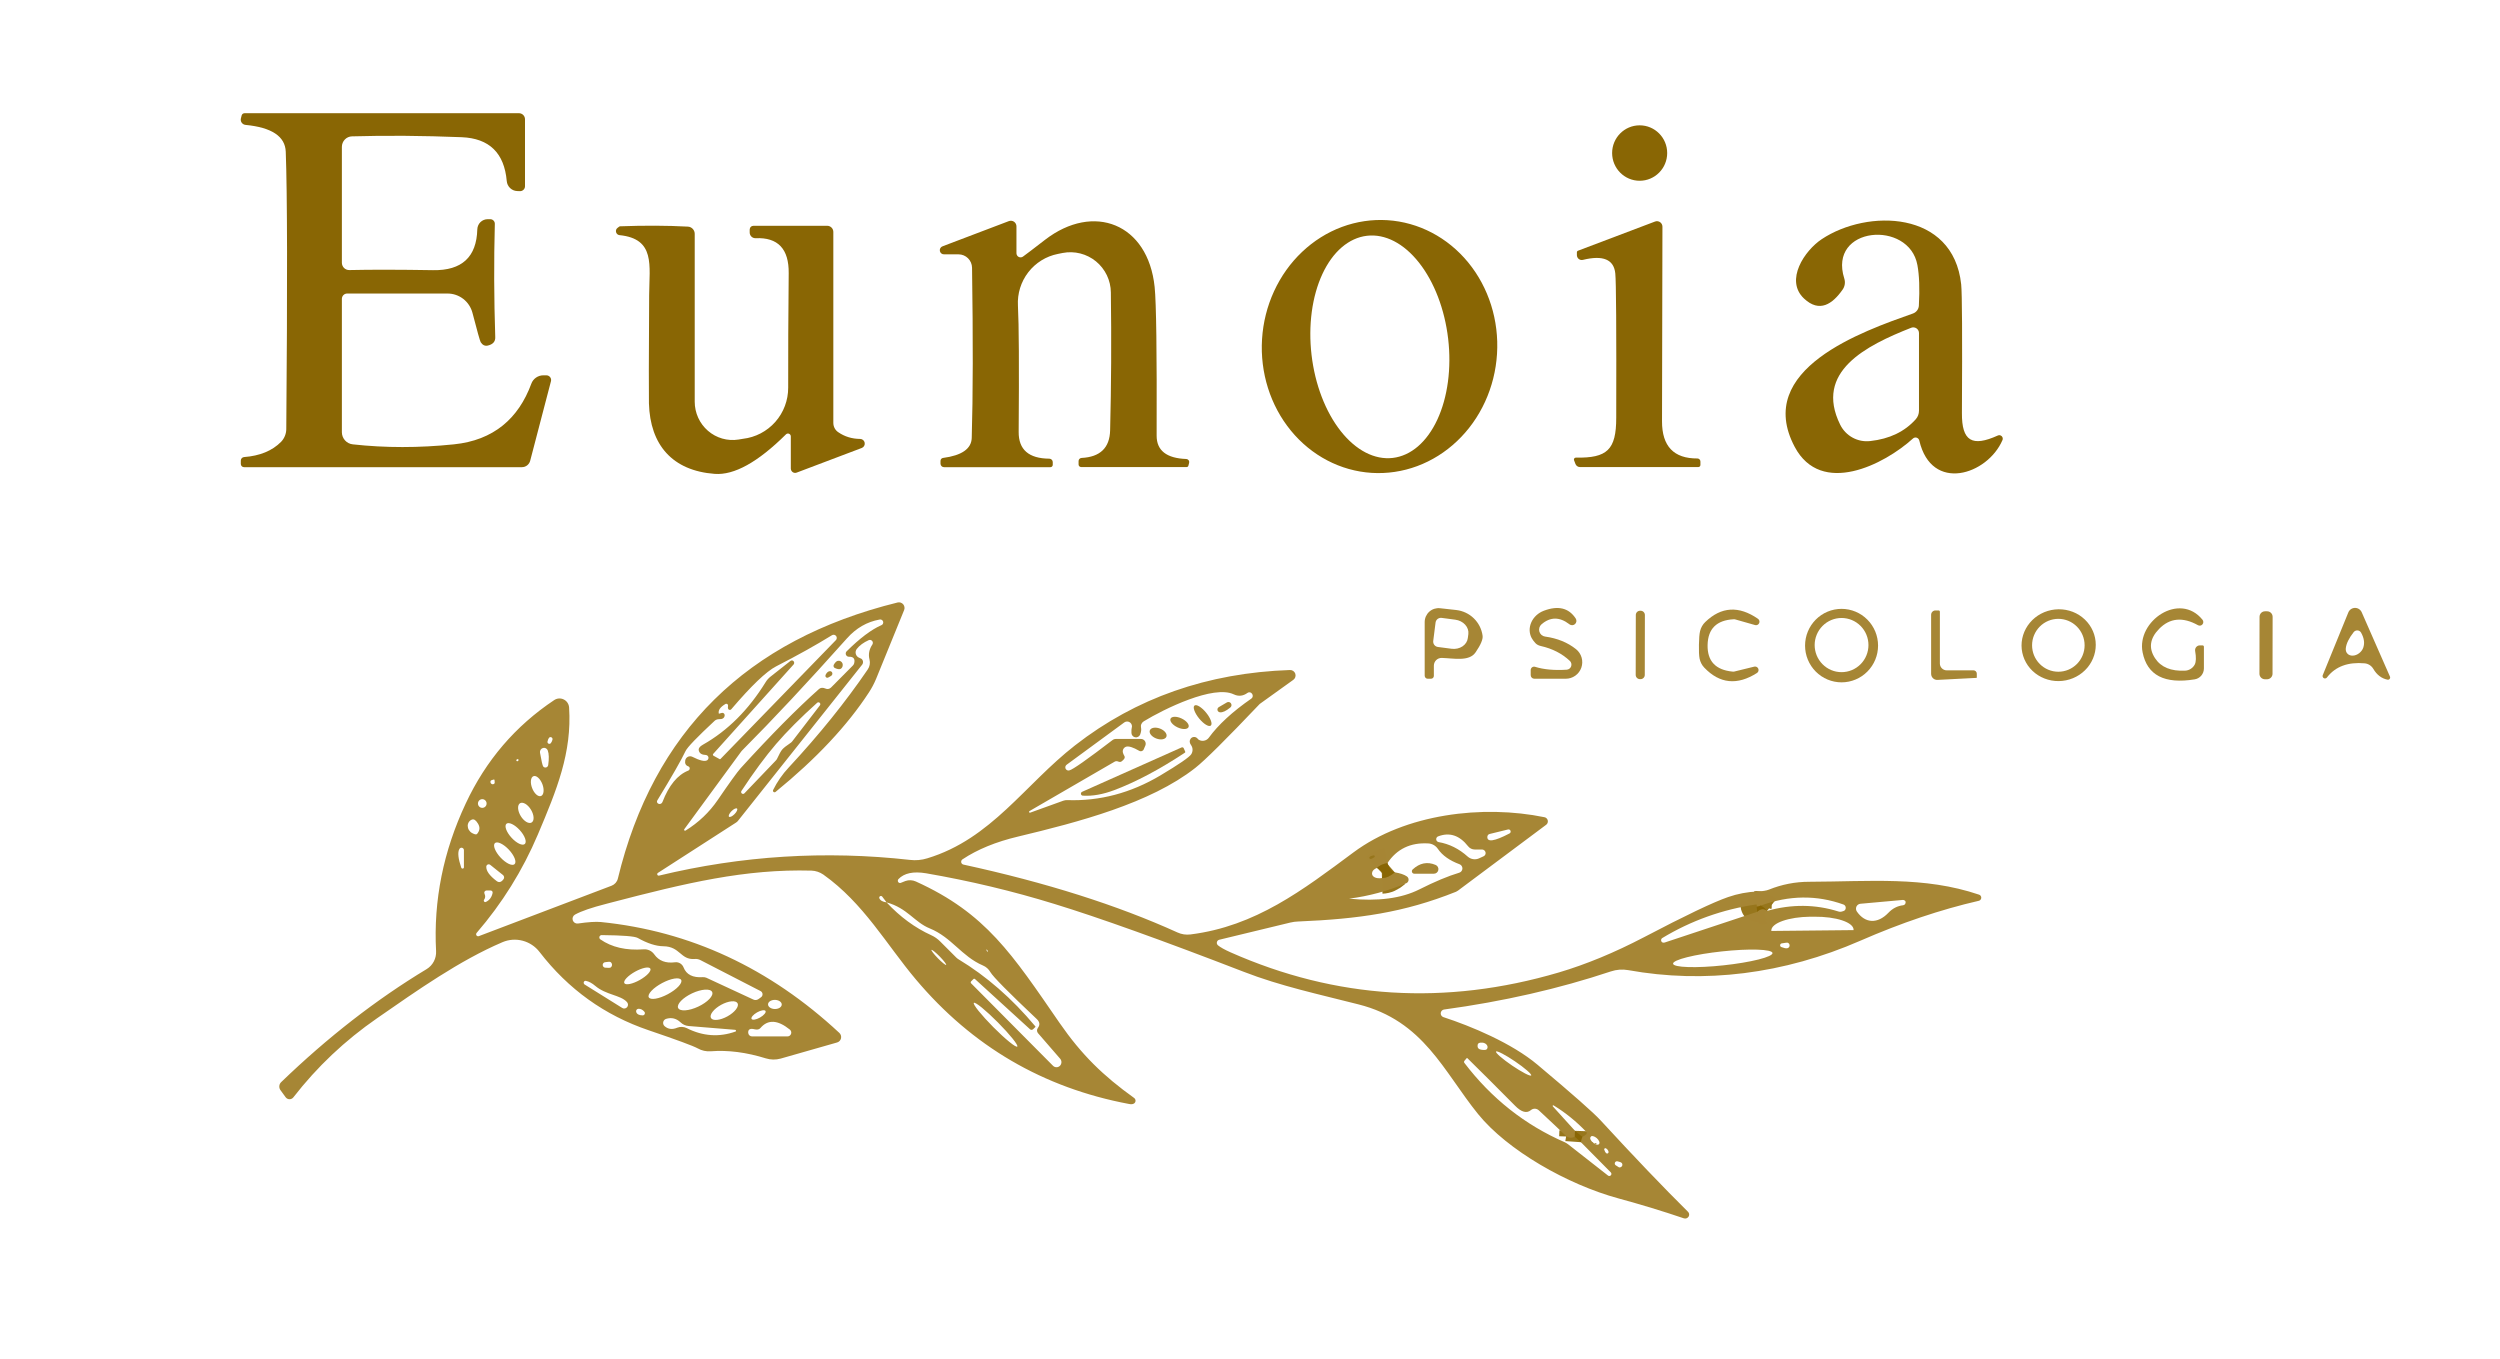
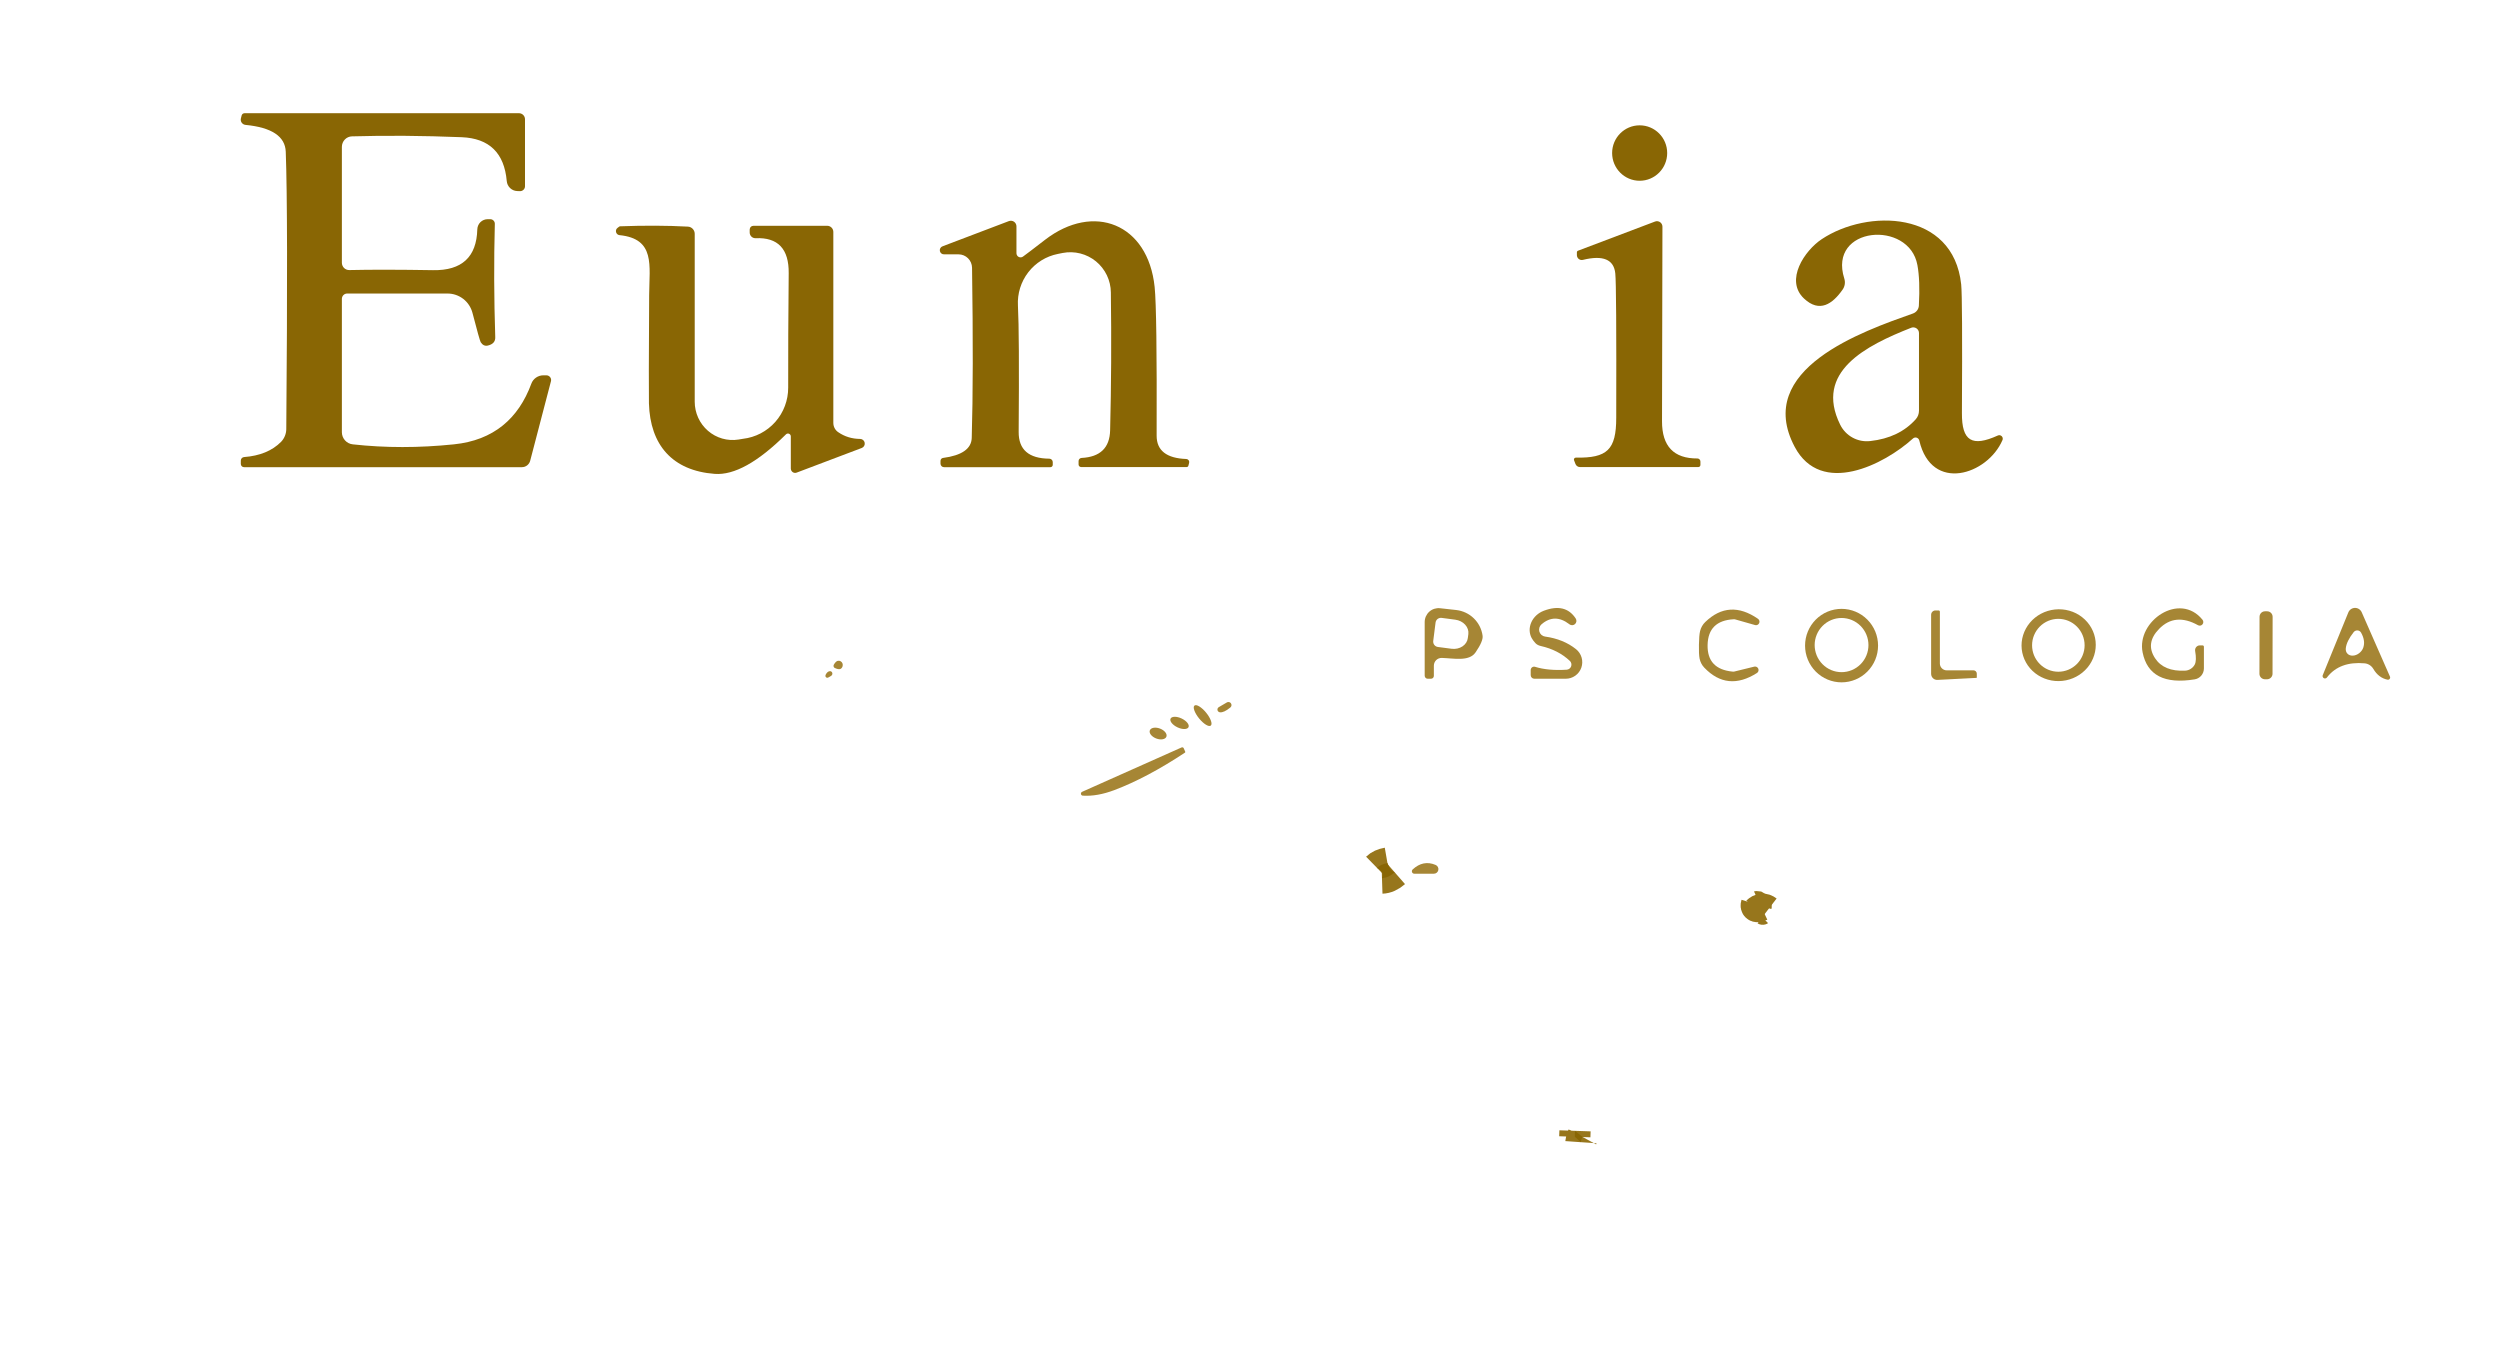
<svg xmlns="http://www.w3.org/2000/svg" width="160" height="87" viewBox="0 0 160 87" fill="none">
  <path d="M88.797 55.238C88.509 55.288 88.286 55.39 88.128 55.544" stroke="#97761C" stroke-width="2" />
  <path d="M88.446 56.197C88.72 56.188 88.993 56.066 89.263 55.83" stroke="#97761C" stroke-width="2" />
  <path d="M112.682 57.957C112.453 58.065 112.363 58.04 112.412 57.882" stroke="#97761C" stroke-width="2" />
  <path d="M112.459 58.358C112.671 58.154 112.882 58.134 113.094 58.297" stroke="#97761C" stroke-width="2" />
  <path d="M101.178 73.101C101.187 72.974 101.219 72.86 101.273 72.761" stroke="#97761C" stroke-width="2" />
  <path d="M100.8 72.373L100.787 72.754" stroke="#97761C" stroke-width="2" />
  <path d="M35.261 24.4L33.931 29.491C33.899 29.608 33.831 29.711 33.736 29.785C33.641 29.859 33.524 29.899 33.404 29.899H15.615C15.561 29.899 15.51 29.878 15.472 29.839C15.434 29.801 15.412 29.749 15.412 29.695V29.478C15.412 29.422 15.433 29.367 15.47 29.326C15.508 29.284 15.559 29.259 15.615 29.253C16.632 29.176 17.424 28.85 17.991 28.275C18.2 28.056 18.318 27.767 18.322 27.466C18.399 18.227 18.387 12.309 18.288 9.712C18.252 8.729 17.393 8.156 15.71 7.993C15.661 7.987 15.614 7.972 15.572 7.947C15.53 7.922 15.494 7.888 15.466 7.848C15.438 7.808 15.42 7.762 15.412 7.714C15.404 7.667 15.406 7.618 15.419 7.571L15.466 7.388C15.476 7.347 15.499 7.311 15.534 7.285C15.568 7.259 15.611 7.245 15.655 7.245H33.215C33.266 7.245 33.316 7.255 33.362 7.275C33.409 7.294 33.451 7.323 33.487 7.359C33.523 7.395 33.551 7.437 33.571 7.484C33.59 7.531 33.6 7.582 33.6 7.633V11.921C33.6 11.964 33.591 12.005 33.575 12.044C33.558 12.083 33.533 12.118 33.502 12.147C33.471 12.177 33.435 12.199 33.395 12.214C33.355 12.229 33.312 12.236 33.269 12.234L33.093 12.227C32.925 12.22 32.765 12.151 32.643 12.033C32.522 11.915 32.446 11.758 32.432 11.588C32.274 9.789 31.313 8.854 29.549 8.781C27.06 8.682 24.72 8.663 22.528 8.727C22.355 8.73 22.19 8.803 22.069 8.929C21.948 9.054 21.88 9.224 21.88 9.4V16.815C21.88 16.878 21.892 16.94 21.917 16.998C21.941 17.056 21.976 17.108 22.021 17.152C22.066 17.195 22.119 17.23 22.177 17.252C22.235 17.275 22.297 17.286 22.359 17.284C23.768 17.252 25.552 17.255 27.713 17.291C29.558 17.323 30.503 16.45 30.548 14.674C30.554 14.501 30.626 14.337 30.749 14.216C30.873 14.096 31.038 14.028 31.21 14.028H31.379C31.417 14.028 31.456 14.036 31.491 14.051C31.527 14.066 31.559 14.088 31.586 14.116C31.613 14.144 31.635 14.177 31.649 14.213C31.663 14.25 31.67 14.289 31.669 14.328C31.606 16.688 31.615 19.103 31.696 21.573C31.709 21.858 31.55 22.04 31.217 22.117C31.032 22.157 30.881 22.085 30.764 21.899C30.719 21.827 30.544 21.201 30.238 20.023C30.145 19.669 29.939 19.355 29.651 19.131C29.362 18.908 29.009 18.786 28.645 18.786H22.218C22.128 18.786 22.042 18.822 21.979 18.886C21.916 18.95 21.88 19.036 21.88 19.126V27.663C21.881 27.856 21.952 28.041 22.08 28.184C22.209 28.327 22.385 28.418 22.575 28.438C24.659 28.669 26.817 28.669 29.05 28.438C31.581 28.18 33.181 26.793 34.005 24.557C34.062 24.399 34.166 24.264 34.304 24.168C34.441 24.072 34.606 24.02 34.774 24.02H34.964C35.011 24.019 35.057 24.03 35.1 24.05C35.142 24.071 35.179 24.101 35.208 24.137C35.237 24.174 35.257 24.217 35.266 24.263C35.275 24.309 35.273 24.356 35.261 24.4Z" fill="#896604" />
  <path d="M104.938 11.569C105.911 11.569 106.7 10.774 106.7 9.794C106.7 8.815 105.911 8.021 104.938 8.021C103.965 8.021 103.176 8.815 103.176 9.794C103.176 10.774 103.965 11.569 104.938 11.569Z" fill="#896604" />
  <path d="M50.612 27.928C50.612 27.892 50.601 27.857 50.581 27.827C50.561 27.797 50.533 27.774 50.5 27.76C50.467 27.746 50.43 27.742 50.395 27.749C50.36 27.756 50.327 27.774 50.302 27.799C48.506 29.58 46.985 30.423 45.738 30.328C43.038 30.124 41.607 28.485 41.532 25.814C41.519 25.289 41.523 22.978 41.546 18.881C41.559 16.978 41.951 15.279 39.642 15.048C39.591 15.042 39.543 15.02 39.504 14.985C39.465 14.95 39.438 14.903 39.426 14.851C39.404 14.742 39.435 14.654 39.52 14.586C39.606 14.518 39.656 14.484 39.669 14.484C41.244 14.425 42.698 14.432 44.03 14.504C44.147 14.511 44.257 14.563 44.337 14.649C44.418 14.735 44.462 14.848 44.462 14.966V25.712C44.462 26.065 44.538 26.414 44.684 26.735C44.83 27.056 45.043 27.341 45.309 27.571C45.574 27.801 45.886 27.97 46.222 28.067C46.559 28.164 46.912 28.186 47.257 28.132L47.547 28.084C48.347 27.992 49.084 27.607 49.619 27.003C50.153 26.398 50.447 25.617 50.444 24.808C50.439 22.67 50.45 20.23 50.477 17.488C50.495 15.929 49.789 15.182 48.358 15.245C48.309 15.247 48.26 15.239 48.214 15.221C48.168 15.204 48.126 15.177 48.091 15.143C48.056 15.108 48.028 15.067 48.009 15.022C47.989 14.976 47.98 14.928 47.98 14.878V14.695C47.98 14.63 48.005 14.568 48.051 14.522C48.096 14.476 48.158 14.45 48.223 14.45H52.942C52.993 14.45 53.044 14.46 53.091 14.48C53.139 14.5 53.182 14.529 53.218 14.565C53.255 14.602 53.284 14.646 53.303 14.693C53.323 14.741 53.333 14.792 53.333 14.844V27.065C53.333 27.184 53.362 27.301 53.417 27.406C53.473 27.51 53.553 27.599 53.651 27.663C54.06 27.944 54.526 28.087 55.048 28.091C55.117 28.091 55.184 28.116 55.238 28.16C55.291 28.205 55.327 28.267 55.34 28.335C55.353 28.404 55.342 28.474 55.308 28.535C55.274 28.596 55.221 28.644 55.156 28.669L50.99 30.246C50.949 30.262 50.903 30.268 50.859 30.264C50.814 30.259 50.771 30.243 50.734 30.217C50.697 30.192 50.666 30.157 50.645 30.117C50.624 30.078 50.613 30.033 50.612 29.988V27.928Z" fill="#896604" />
  <path d="M65.472 16.421C65.656 16.29 66.126 15.932 66.883 15.347C69.988 12.955 73.472 14.3 73.897 18.365C74.001 19.375 74.043 22.55 74.025 27.887C74.025 28.834 74.66 29.331 75.929 29.376C75.958 29.378 75.985 29.386 76.01 29.4C76.035 29.414 76.057 29.434 76.073 29.457C76.09 29.48 76.102 29.507 76.107 29.535C76.112 29.564 76.112 29.593 76.105 29.621L76.057 29.804C76.051 29.829 76.037 29.851 76.016 29.867C75.995 29.883 75.969 29.892 75.943 29.892H69.198C69.176 29.892 69.154 29.888 69.134 29.88C69.113 29.872 69.095 29.86 69.079 29.845C69.063 29.829 69.051 29.812 69.042 29.792C69.034 29.772 69.029 29.751 69.029 29.729V29.505C69.029 29.455 69.049 29.407 69.084 29.37C69.119 29.334 69.167 29.311 69.219 29.308C70.411 29.249 71.021 28.66 71.048 27.541C71.12 24.686 71.136 21.745 71.095 18.718C71.092 18.337 71.004 17.961 70.84 17.617C70.675 17.273 70.437 16.97 70.143 16.728C69.848 16.487 69.505 16.314 69.136 16.221C68.768 16.128 68.383 16.117 68.01 16.19L67.706 16.251C66.954 16.399 66.28 16.816 65.81 17.425C65.34 18.033 65.104 18.792 65.148 19.561C65.211 20.762 65.226 23.456 65.195 27.643C65.186 28.776 65.841 29.346 67.159 29.355C67.217 29.357 67.272 29.381 67.313 29.422C67.353 29.462 67.376 29.517 67.376 29.573V29.75C67.376 29.789 67.36 29.827 67.332 29.855C67.304 29.884 67.266 29.899 67.227 29.899H60.415C60.356 29.899 60.299 29.876 60.258 29.834C60.216 29.791 60.192 29.735 60.192 29.675V29.498C60.192 29.451 60.208 29.405 60.238 29.37C60.268 29.335 60.309 29.313 60.354 29.308C61.556 29.149 62.168 28.723 62.191 28.03C62.272 25.316 62.278 21.684 62.211 17.135C62.207 16.906 62.115 16.689 61.953 16.528C61.791 16.368 61.574 16.278 61.347 16.278H60.422C60.358 16.281 60.296 16.261 60.246 16.221C60.196 16.181 60.162 16.125 60.151 16.062C60.139 15.998 60.151 15.934 60.183 15.878C60.216 15.823 60.267 15.782 60.327 15.762L64.567 14.151C64.621 14.13 64.68 14.123 64.738 14.13C64.796 14.137 64.852 14.158 64.899 14.191C64.947 14.225 64.986 14.27 65.013 14.322C65.04 14.374 65.054 14.432 65.053 14.491V16.204C65.052 16.253 65.066 16.301 65.091 16.343C65.116 16.386 65.152 16.42 65.196 16.443C65.239 16.465 65.288 16.475 65.337 16.471C65.385 16.468 65.432 16.45 65.472 16.421Z" fill="#896604" />
-   <path d="M88.796 14.092C90.79 14.219 92.649 15.191 93.965 16.797C95.28 18.403 95.944 20.51 95.809 22.654C95.743 23.716 95.483 24.755 95.044 25.712C94.605 26.669 93.995 27.526 93.25 28.232C92.505 28.939 91.639 29.482 90.701 29.831C89.763 30.179 88.772 30.326 87.785 30.264C85.791 30.138 83.931 29.165 82.616 27.559C81.301 25.953 80.637 23.846 80.771 21.702C80.837 20.64 81.097 19.601 81.537 18.644C81.976 17.687 82.585 16.83 83.331 16.124C84.076 15.417 84.942 14.874 85.879 14.525C86.817 14.177 87.808 14.03 88.796 14.092ZM87.481 15.09C86.907 15.158 86.36 15.409 85.871 15.829C85.382 16.249 84.962 16.83 84.633 17.538C84.304 18.246 84.073 19.067 83.954 19.956C83.835 20.844 83.83 21.782 83.939 22.715C84.159 24.601 84.83 26.354 85.806 27.59C86.781 28.826 87.98 29.444 89.14 29.307C89.714 29.239 90.261 28.988 90.75 28.568C91.238 28.148 91.659 27.567 91.988 26.859C92.317 26.151 92.548 25.329 92.667 24.441C92.786 23.553 92.791 22.615 92.682 21.681C92.462 19.796 91.791 18.043 90.815 16.807C89.84 15.57 88.641 14.953 87.481 15.09Z" fill="#896604" />
  <path d="M100.827 29.689L100.739 29.457C100.731 29.439 100.728 29.418 100.73 29.398C100.732 29.378 100.739 29.358 100.751 29.341C100.762 29.324 100.777 29.31 100.795 29.301C100.813 29.292 100.834 29.287 100.854 29.288C102.859 29.322 103.439 28.791 103.439 26.739C103.453 21.097 103.433 18.018 103.379 17.502C103.289 16.605 102.598 16.315 101.306 16.632C101.26 16.643 101.212 16.644 101.166 16.634C101.12 16.624 101.077 16.603 101.039 16.574C101.002 16.544 100.972 16.506 100.952 16.463C100.931 16.421 100.921 16.373 100.921 16.326V16.149C100.921 16.127 100.927 16.106 100.939 16.088C100.952 16.07 100.969 16.055 100.989 16.047L105.924 14.178C105.977 14.158 106.034 14.152 106.09 14.159C106.147 14.166 106.2 14.187 106.247 14.22C106.293 14.253 106.331 14.296 106.357 14.347C106.383 14.398 106.397 14.454 106.396 14.511C106.396 15.821 106.387 19.971 106.369 26.963C106.365 28.558 107.121 29.351 108.638 29.342C108.688 29.342 108.736 29.363 108.771 29.4C108.807 29.437 108.827 29.487 108.827 29.539V29.756C108.827 29.793 108.813 29.827 108.787 29.853C108.762 29.878 108.728 29.892 108.692 29.892H101.117C101.054 29.892 100.992 29.873 100.94 29.836C100.888 29.8 100.849 29.748 100.827 29.689Z" fill="#896604" />
  <path d="M128.155 28.173C127.197 30.389 123.619 31.558 122.835 28.194C122.825 28.151 122.804 28.112 122.774 28.08C122.744 28.048 122.707 28.024 122.666 28.011C122.625 27.998 122.582 27.996 122.541 28.006C122.499 28.015 122.461 28.035 122.43 28.064C120.587 29.736 116.557 31.789 114.862 28.601C112.216 23.619 119.237 21.193 122.43 20.064C122.537 20.026 122.629 19.957 122.697 19.866C122.764 19.776 122.803 19.667 122.808 19.555C122.867 18.481 122.835 17.618 122.714 16.965C122.187 14.056 116.969 14.477 118.035 17.828C118.073 17.947 118.083 18.072 118.064 18.195C118.045 18.317 117.999 18.434 117.927 18.535C117.279 19.46 116.449 20.037 115.457 19.106C114.208 17.93 115.504 16.027 116.591 15.307C119.507 13.363 125.009 13.451 125.516 18.202C125.574 18.768 125.59 21.512 125.563 26.433C125.549 28.241 126.218 28.615 127.858 27.874C127.9 27.854 127.946 27.848 127.992 27.855C128.037 27.863 128.079 27.885 128.112 27.918C128.144 27.951 128.166 27.993 128.174 28.039C128.182 28.084 128.175 28.131 128.155 28.173ZM122.322 20.975C119.426 22.117 116.098 23.789 117.772 27.181C117.946 27.533 118.224 27.823 118.569 28.01C118.913 28.198 119.307 28.273 119.696 28.227C120.929 28.092 121.902 27.625 122.613 26.827C122.743 26.679 122.815 26.485 122.815 26.284V21.315C122.815 21.256 122.8 21.198 122.772 21.146C122.745 21.094 122.705 21.049 122.657 21.016C122.608 20.983 122.553 20.962 122.494 20.954C122.436 20.947 122.377 20.954 122.322 20.975Z" fill="#896604" />
-   <path d="M36.989 59.105C37.646 59.01 38.137 58.978 38.461 59.01C44.172 59.59 49.258 61.955 53.718 66.106C53.765 66.149 53.8 66.204 53.818 66.265C53.837 66.326 53.839 66.391 53.825 66.454C53.81 66.516 53.78 66.573 53.736 66.62C53.692 66.666 53.637 66.7 53.576 66.718L49.958 67.751C49.649 67.835 49.324 67.831 49.019 67.737C47.768 67.348 46.591 67.196 45.489 67.282C45.198 67.304 44.909 67.24 44.658 67.098C44.361 66.935 43.312 66.548 41.512 65.936C38.695 64.98 36.368 63.31 34.532 60.927C34.259 60.572 33.878 60.319 33.448 60.206C33.018 60.092 32.563 60.126 32.155 60.301C29.401 61.477 26.7 63.387 24.142 65.161C22.076 66.589 20.287 68.279 18.774 70.232C18.745 70.269 18.707 70.3 18.664 70.32C18.621 70.341 18.574 70.351 18.526 70.351C18.479 70.35 18.432 70.338 18.39 70.317C18.347 70.295 18.31 70.263 18.282 70.225L17.951 69.77C17.895 69.694 17.868 69.601 17.876 69.507C17.883 69.413 17.924 69.325 17.991 69.26C20.984 66.373 24.09 63.961 27.308 62.021C27.502 61.902 27.66 61.733 27.766 61.53C27.872 61.328 27.921 61.101 27.909 60.872C27.738 57.633 28.37 54.483 29.806 51.425C31.093 48.67 32.981 46.463 35.47 44.805C35.559 44.745 35.662 44.71 35.769 44.703C35.876 44.696 35.983 44.717 36.079 44.765C36.175 44.812 36.258 44.884 36.318 44.973C36.378 45.063 36.414 45.166 36.422 45.274C36.611 48.176 35.632 50.555 34.423 53.41C33.447 55.711 32.139 57.812 30.501 59.71C30.483 59.732 30.473 59.759 30.472 59.787C30.471 59.816 30.479 59.843 30.495 59.866C30.511 59.89 30.534 59.907 30.561 59.915C30.588 59.924 30.616 59.923 30.643 59.914L39.142 56.686C39.24 56.648 39.328 56.587 39.397 56.509C39.466 56.431 39.516 56.338 39.541 56.237C41.809 46.839 47.779 40.946 57.451 38.558C57.516 38.543 57.583 38.546 57.645 38.567C57.708 38.588 57.763 38.626 57.806 38.676C57.849 38.727 57.876 38.788 57.886 38.854C57.897 38.919 57.889 38.986 57.863 39.048L56.074 43.438C55.948 43.741 55.795 44.033 55.615 44.309C54.229 46.438 52.235 48.563 49.634 50.684C49.616 50.698 49.594 50.706 49.571 50.706C49.548 50.706 49.526 50.699 49.508 50.685C49.49 50.67 49.477 50.651 49.472 50.628C49.466 50.606 49.469 50.583 49.478 50.562C49.744 50.027 50.077 49.547 50.477 49.121C52.431 47.018 54.116 44.927 55.534 42.847C55.597 42.756 55.641 42.652 55.66 42.542C55.68 42.433 55.676 42.322 55.649 42.215C55.563 41.88 55.624 41.558 55.831 41.25C55.854 41.215 55.865 41.174 55.863 41.133C55.86 41.092 55.844 41.052 55.818 41.02C55.791 40.989 55.755 40.967 55.715 40.958C55.674 40.949 55.632 40.954 55.595 40.971C55.262 41.121 55.007 41.309 54.832 41.535C54.798 41.581 54.775 41.634 54.764 41.69C54.754 41.746 54.757 41.803 54.773 41.858C54.789 41.913 54.817 41.963 54.855 42.005C54.894 42.047 54.941 42.079 54.994 42.099C55.066 42.127 55.111 42.147 55.129 42.161C55.157 42.182 55.181 42.208 55.198 42.239C55.216 42.27 55.227 42.303 55.232 42.339C55.236 42.374 55.233 42.41 55.224 42.445C55.214 42.48 55.198 42.513 55.176 42.541L47.237 52.526C47.201 52.575 47.155 52.617 47.102 52.648L42.099 55.87C42.082 55.883 42.07 55.901 42.064 55.922C42.059 55.943 42.06 55.965 42.069 55.985C42.078 56.005 42.093 56.021 42.112 56.031C42.131 56.041 42.153 56.044 42.174 56.04C47.471 54.762 52.827 54.427 58.241 55.034C58.611 55.079 58.988 55.044 59.348 54.932C63.453 53.688 65.593 50.201 68.807 47.7C72.7 44.669 77.284 43.062 82.558 42.881C82.633 42.878 82.707 42.899 82.768 42.942C82.83 42.985 82.876 43.047 82.9 43.118C82.923 43.189 82.923 43.266 82.899 43.338C82.876 43.409 82.829 43.471 82.768 43.513L80.628 45.049C80.614 45.058 80.603 45.07 80.594 45.083C78.47 47.317 77.104 48.672 76.496 49.148C73.62 51.411 69.023 52.614 65.161 53.539C63.743 53.874 62.555 54.361 61.596 55C61.566 55.02 61.543 55.048 61.529 55.081C61.514 55.114 61.51 55.151 61.517 55.187C61.523 55.222 61.54 55.255 61.565 55.281C61.59 55.307 61.622 55.325 61.657 55.333C66.95 56.484 71.516 57.932 75.355 59.676C75.616 59.796 75.903 59.841 76.186 59.805C80.358 59.282 83.375 56.964 86.616 54.558C89.958 52.071 94.906 51.493 98.849 52.302C98.9 52.312 98.946 52.337 98.983 52.374C99.02 52.411 99.046 52.457 99.057 52.508C99.068 52.559 99.065 52.612 99.047 52.661C99.029 52.71 98.998 52.753 98.957 52.784L93.313 56.998C93.272 57.025 93.23 57.05 93.185 57.073C89.836 58.412 86.96 58.813 83.085 58.976C82.915 58.981 82.745 59.003 82.579 59.044L78.028 60.145C77.992 60.154 77.96 60.173 77.933 60.2C77.907 60.227 77.889 60.261 77.881 60.297C77.873 60.334 77.874 60.372 77.886 60.407C77.898 60.443 77.919 60.474 77.948 60.499C78.109 60.63 78.377 60.78 78.751 60.947C85.511 63.942 92.514 64.373 99.76 62.239C101.515 61.718 103.334 60.965 105.215 59.982C107.857 58.596 109.65 57.739 110.596 57.413C111.205 57.201 111.841 57.08 112.486 57.053C112.805 57.039 113.046 57.001 113.208 56.937C114.024 56.605 114.898 56.434 115.78 56.434C119.676 56.42 123.146 56.067 126.656 57.257C126.699 57.27 126.737 57.296 126.763 57.333C126.789 57.37 126.802 57.414 126.801 57.459C126.799 57.504 126.783 57.547 126.754 57.582C126.726 57.617 126.687 57.641 126.643 57.651C124.203 58.213 121.681 59.062 119.075 60.2C114.147 62.354 109.07 62.966 104.209 62.089C103.837 62.022 103.454 62.05 103.095 62.171C99.765 63.281 96.202 64.094 92.408 64.611C92.355 64.621 92.306 64.649 92.27 64.689C92.233 64.73 92.211 64.782 92.206 64.837C92.202 64.891 92.215 64.946 92.244 64.992C92.273 65.039 92.317 65.074 92.368 65.093C94.143 65.671 96.756 66.758 98.403 68.145C100.649 70.03 101.997 71.22 102.447 71.713C104.607 74.061 106.468 76.007 108.03 77.552C108.072 77.591 108.099 77.644 108.106 77.701C108.113 77.758 108.1 77.816 108.07 77.865C108.039 77.914 107.992 77.951 107.937 77.971C107.882 77.991 107.822 77.992 107.767 77.973C106.421 77.516 105.031 77.092 103.595 76.702C100.314 75.812 96.472 73.617 94.596 71.299C92.388 68.573 91.119 65.331 86.933 64.278C84.489 63.652 81.944 63.109 79.588 62.191C74.358 60.17 70.326 58.725 67.49 57.855C64.817 57.03 62.076 56.375 59.267 55.89C58.453 55.754 57.863 55.879 57.499 56.264C57.477 56.289 57.463 56.321 57.461 56.355C57.458 56.389 57.467 56.422 57.485 56.45C57.503 56.477 57.529 56.498 57.56 56.507C57.591 56.517 57.624 56.515 57.654 56.502L57.944 56.386C58.161 56.308 58.4 56.318 58.612 56.414C63.102 58.446 64.776 61.063 67.807 65.46C69.232 67.52 70.616 68.859 72.58 70.266C72.611 70.287 72.635 70.317 72.652 70.35C72.668 70.384 72.676 70.421 72.674 70.458C72.672 70.495 72.66 70.531 72.64 70.561C72.62 70.592 72.593 70.617 72.56 70.633C72.488 70.674 72.385 70.68 72.25 70.653C66.763 69.62 62.218 66.963 58.612 62.68C56.749 60.471 55.271 57.8 52.692 55.972C52.467 55.817 52.205 55.729 51.936 55.72C47.689 55.605 43.943 56.502 39.048 57.78C38.962 57.803 38.877 57.825 38.791 57.848C37.864 58.084 37.2 58.312 36.8 58.534C36.737 58.569 36.689 58.624 36.663 58.691C36.637 58.758 36.635 58.831 36.658 58.899C36.68 58.967 36.726 59.025 36.786 59.063C36.847 59.1 36.918 59.115 36.989 59.105ZM54.184 41.685C55.025 40.851 55.761 40.296 56.391 40.02C56.44 40.005 56.48 39.972 56.505 39.927C56.529 39.883 56.534 39.83 56.52 39.782C56.505 39.733 56.472 39.692 56.428 39.668C56.384 39.644 56.332 39.638 56.283 39.653C55.487 39.798 54.796 40.196 54.211 40.849C51.704 43.658 49.465 46.053 47.493 48.033C47.475 48.051 47.46 48.069 47.446 48.087L43.794 53.07C43.785 53.081 43.781 53.095 43.782 53.109C43.783 53.124 43.788 53.137 43.798 53.148C43.808 53.158 43.821 53.165 43.835 53.167C43.849 53.169 43.863 53.166 43.875 53.158C44.708 52.641 45.394 51.989 45.934 51.2C46.686 50.099 47.174 49.422 47.399 49.168C49.339 47.038 51.011 45.348 52.415 44.098C52.523 44.003 52.665 43.993 52.84 44.071C52.895 44.096 52.958 44.104 53.02 44.092C53.081 44.079 53.139 44.048 53.185 44.003L54.589 42.589C54.629 42.549 54.657 42.497 54.67 42.439C54.733 42.158 54.62 42.022 54.332 42.032C54.292 42.032 54.253 42.021 54.219 41.999C54.185 41.977 54.158 41.946 54.142 41.908C54.127 41.871 54.122 41.83 54.129 41.79C54.137 41.751 54.156 41.714 54.184 41.685ZM46.427 45.056C46.098 45.251 45.956 45.453 46.002 45.661C46.001 45.664 46.002 45.666 46.003 45.669C46.004 45.671 46.005 45.673 46.007 45.674C46.01 45.676 46.012 45.676 46.014 45.676C46.017 45.677 46.02 45.676 46.022 45.675L46.191 45.627C46.214 45.62 46.238 45.619 46.262 45.624C46.285 45.629 46.307 45.64 46.326 45.655C46.344 45.671 46.359 45.69 46.368 45.713C46.378 45.735 46.382 45.759 46.38 45.783C46.362 45.956 46.24 46.037 46.015 46.028C45.911 46.028 45.812 46.064 45.738 46.13C44.618 47.172 43.996 47.818 43.875 48.067C43.609 48.633 43.006 49.687 42.066 51.228C42.055 51.245 42.048 51.264 42.046 51.284C42.043 51.304 42.045 51.324 42.051 51.343C42.056 51.363 42.066 51.38 42.079 51.396C42.092 51.411 42.108 51.423 42.126 51.432L42.133 51.438C42.157 51.45 42.183 51.457 42.209 51.458C42.235 51.459 42.262 51.454 42.287 51.443C42.311 51.433 42.334 51.418 42.353 51.398C42.372 51.379 42.387 51.355 42.397 51.33C42.81 50.26 43.362 49.59 44.05 49.318C44.078 49.306 44.101 49.286 44.117 49.261C44.134 49.236 44.142 49.207 44.142 49.178C44.142 49.148 44.134 49.12 44.117 49.096C44.101 49.073 44.078 49.055 44.05 49.046C43.884 48.987 43.819 48.86 43.855 48.665C43.863 48.617 43.883 48.57 43.912 48.531C43.942 48.491 43.98 48.458 44.024 48.436C44.067 48.414 44.116 48.402 44.165 48.401C44.214 48.401 44.263 48.412 44.307 48.434C44.798 48.683 45.117 48.756 45.266 48.652C45.297 48.63 45.32 48.599 45.332 48.563C45.345 48.527 45.346 48.488 45.336 48.451C45.325 48.415 45.304 48.382 45.274 48.359C45.245 48.335 45.209 48.321 45.171 48.319C44.919 48.31 44.771 48.219 44.726 48.047C44.685 47.906 44.773 47.777 44.989 47.659C46.569 46.767 47.908 45.43 49.006 43.649C49.086 43.519 49.189 43.404 49.309 43.309L50.592 42.297C50.621 42.274 50.657 42.264 50.693 42.267C50.729 42.27 50.763 42.288 50.787 42.315C50.812 42.342 50.827 42.378 50.828 42.416C50.829 42.454 50.818 42.491 50.795 42.521L45.644 48.251C45.636 48.259 45.631 48.269 45.628 48.28C45.625 48.291 45.624 48.302 45.626 48.313C45.628 48.325 45.632 48.335 45.639 48.344C45.646 48.353 45.654 48.361 45.664 48.366L46.056 48.584C46.063 48.589 46.072 48.591 46.082 48.59C46.092 48.589 46.102 48.584 46.109 48.577L53.488 40.978C53.526 40.943 53.549 40.895 53.553 40.844C53.557 40.793 53.542 40.742 53.51 40.702C53.479 40.662 53.433 40.635 53.383 40.627C53.333 40.619 53.281 40.63 53.239 40.658C52.217 41.288 51.027 41.952 49.667 42.65C49.037 42.976 48.081 43.892 46.798 45.396C46.778 45.418 46.75 45.432 46.72 45.434C46.69 45.437 46.66 45.428 46.636 45.41C46.587 45.369 46.573 45.292 46.596 45.178C46.6 45.157 46.597 45.135 46.589 45.114C46.581 45.094 46.568 45.076 46.55 45.063C46.532 45.05 46.511 45.043 46.489 45.042C46.468 45.04 46.446 45.045 46.427 45.056ZM68.442 49.304C68.663 49.25 69.579 48.606 71.19 47.374C71.255 47.321 71.336 47.292 71.419 47.292H73.019C73.069 47.292 73.119 47.304 73.163 47.327C73.207 47.351 73.245 47.385 73.273 47.427C73.301 47.468 73.319 47.516 73.324 47.566C73.329 47.617 73.322 47.667 73.303 47.714L73.201 47.952C73.191 47.979 73.174 48.004 73.153 48.024C73.132 48.044 73.107 48.06 73.08 48.07C73.052 48.079 73.023 48.083 72.994 48.08C72.965 48.077 72.936 48.068 72.911 48.053C72.52 47.827 72.241 47.739 72.074 47.788C72.033 47.801 71.995 47.822 71.963 47.851C71.931 47.879 71.905 47.914 71.886 47.953C71.868 47.992 71.858 48.034 71.856 48.077C71.855 48.12 71.862 48.163 71.878 48.203C71.896 48.262 71.926 48.325 71.966 48.393C72.016 48.493 71.953 48.606 71.777 48.733C71.719 48.774 71.642 48.774 71.547 48.733C71.514 48.719 71.478 48.712 71.441 48.715C71.405 48.717 71.37 48.728 71.338 48.747L65.89 51.907C65.877 51.914 65.866 51.925 65.861 51.939C65.856 51.953 65.857 51.969 65.863 51.982C65.869 51.996 65.881 52.006 65.895 52.011C65.909 52.016 65.924 52.016 65.937 52.009L68.044 51.248C68.128 51.217 68.218 51.203 68.307 51.207C70.382 51.28 72.367 50.754 74.261 49.63C75.459 48.914 76.118 48.461 76.24 48.271C76.297 48.181 76.326 48.076 76.323 47.969C76.319 47.862 76.283 47.759 76.219 47.673C76.125 47.537 76.116 47.41 76.192 47.292C76.215 47.256 76.246 47.226 76.283 47.204C76.32 47.182 76.361 47.169 76.403 47.166C76.446 47.163 76.488 47.169 76.528 47.185C76.567 47.201 76.603 47.226 76.631 47.258C76.676 47.308 76.703 47.335 76.712 47.34C76.817 47.405 76.943 47.428 77.064 47.404C77.186 47.38 77.294 47.311 77.367 47.211C77.97 46.382 78.877 45.548 80.088 44.709C80.132 44.678 80.163 44.631 80.173 44.576C80.183 44.522 80.172 44.465 80.142 44.417L80.128 44.397C80.113 44.374 80.093 44.354 80.07 44.339C80.048 44.324 80.022 44.313 79.996 44.308C79.969 44.303 79.942 44.303 79.916 44.309C79.89 44.315 79.866 44.327 79.845 44.342C79.561 44.551 79.266 44.583 78.96 44.438C77.671 43.819 74.504 45.369 73.201 46.164C73.133 46.204 73.079 46.265 73.047 46.339C73.015 46.412 73.008 46.494 73.026 46.572C73.053 46.69 73.035 46.835 72.972 47.007C72.947 47.07 72.902 47.122 72.843 47.155C72.784 47.188 72.716 47.199 72.65 47.187C72.584 47.175 72.524 47.141 72.481 47.089C72.437 47.038 72.413 46.972 72.412 46.905C72.407 46.737 72.414 46.631 72.432 46.585C72.452 46.523 72.452 46.456 72.433 46.394C72.413 46.331 72.374 46.277 72.322 46.238C72.27 46.199 72.207 46.177 72.141 46.176C72.076 46.175 72.013 46.195 71.959 46.232L68.273 48.937C68.232 48.964 68.201 49.004 68.187 49.052C68.173 49.099 68.177 49.15 68.197 49.195C68.218 49.24 68.254 49.276 68.299 49.296C68.344 49.316 68.395 49.319 68.442 49.304ZM49.667 47.618C48.979 48.421 48.243 49.417 47.46 50.609C47.45 50.622 47.442 50.636 47.437 50.651C47.433 50.667 47.431 50.683 47.432 50.699C47.434 50.715 47.439 50.731 47.446 50.745C47.454 50.76 47.464 50.772 47.477 50.782C47.489 50.793 47.503 50.8 47.519 50.805C47.534 50.81 47.55 50.812 47.566 50.81C47.582 50.808 47.598 50.804 47.612 50.796C47.626 50.788 47.639 50.778 47.649 50.766L49.647 48.679C49.684 48.643 49.713 48.602 49.735 48.556C49.87 48.262 49.98 48.065 50.066 47.965C50.151 47.865 50.329 47.725 50.599 47.544C50.64 47.517 50.677 47.482 50.707 47.442L52.469 45.151C52.48 45.139 52.488 45.125 52.493 45.11C52.498 45.095 52.501 45.079 52.5 45.062C52.499 45.046 52.495 45.031 52.488 45.016C52.481 45.002 52.471 44.989 52.459 44.978C52.447 44.967 52.433 44.959 52.418 44.954C52.403 44.948 52.387 44.946 52.371 44.947C52.355 44.948 52.339 44.952 52.325 44.959C52.31 44.966 52.297 44.976 52.287 44.988C51.229 45.94 50.356 46.816 49.667 47.618ZM35.139 47.218C35.099 47.267 35.067 47.342 35.045 47.442C35.034 47.47 35.035 47.501 35.046 47.529C35.057 47.557 35.078 47.58 35.104 47.593C35.131 47.607 35.162 47.61 35.191 47.602C35.219 47.594 35.244 47.576 35.261 47.551C35.315 47.478 35.348 47.401 35.362 47.319C35.365 47.292 35.36 47.265 35.346 47.241C35.333 47.217 35.312 47.198 35.288 47.186C35.263 47.175 35.235 47.172 35.208 47.177C35.181 47.183 35.157 47.197 35.139 47.218ZM34.559 48.169C34.653 48.708 34.723 49.005 34.768 49.059C34.791 49.086 34.821 49.105 34.854 49.115C34.888 49.124 34.923 49.124 34.957 49.114C34.99 49.104 35.02 49.085 35.043 49.058C35.065 49.032 35.08 48.999 35.085 48.964C35.144 48.556 35.135 48.246 35.058 48.033C35.037 47.972 34.994 47.921 34.938 47.891C34.881 47.86 34.815 47.853 34.753 47.87C34.69 47.887 34.636 47.927 34.6 47.983C34.564 48.038 34.549 48.104 34.559 48.169ZM33.134 48.713C33.157 48.699 33.172 48.683 33.181 48.665C33.188 48.655 33.19 48.643 33.189 48.632C33.187 48.62 33.181 48.609 33.172 48.601C33.163 48.592 33.151 48.587 33.138 48.585C33.125 48.583 33.112 48.585 33.1 48.59C33.078 48.604 33.064 48.613 33.06 48.618C33.05 48.628 33.044 48.642 33.043 48.657C33.043 48.672 33.047 48.686 33.056 48.697C33.065 48.709 33.078 48.717 33.092 48.72C33.106 48.723 33.121 48.72 33.134 48.713ZM34.14 49.676C34.097 49.693 34.061 49.726 34.033 49.773C34.006 49.82 33.987 49.881 33.98 49.952C33.972 50.022 33.974 50.102 33.987 50.185C34 50.268 34.024 50.354 34.056 50.437C34.12 50.605 34.216 50.753 34.323 50.849C34.43 50.944 34.539 50.978 34.626 50.944C34.669 50.928 34.705 50.895 34.733 50.847C34.76 50.8 34.779 50.739 34.786 50.669C34.794 50.598 34.792 50.519 34.779 50.435C34.766 50.352 34.742 50.266 34.711 50.183C34.646 50.015 34.55 49.867 34.443 49.772C34.336 49.677 34.227 49.642 34.14 49.676ZM31.602 49.889C31.485 49.916 31.419 49.943 31.406 49.97C31.389 50.001 31.383 50.037 31.39 50.072C31.397 50.107 31.416 50.138 31.443 50.16C31.471 50.182 31.505 50.194 31.54 50.193C31.576 50.191 31.609 50.178 31.635 50.154C31.667 50.122 31.671 50.045 31.649 49.923C31.648 49.917 31.646 49.912 31.643 49.907C31.64 49.903 31.637 49.899 31.632 49.896C31.628 49.892 31.623 49.89 31.618 49.889C31.612 49.888 31.607 49.888 31.602 49.889ZM31.142 51.425C31.142 51.351 31.113 51.28 31.061 51.228C31.009 51.175 30.939 51.146 30.866 51.146C30.792 51.146 30.722 51.175 30.67 51.228C30.618 51.28 30.589 51.351 30.589 51.425C30.589 51.499 30.618 51.57 30.67 51.622C30.722 51.674 30.792 51.703 30.866 51.703C30.939 51.703 31.009 51.674 31.061 51.622C31.113 51.57 31.142 51.499 31.142 51.425ZM33.282 51.407C33.195 51.461 33.15 51.577 33.158 51.73C33.167 51.883 33.227 52.061 33.325 52.224C33.424 52.387 33.553 52.523 33.684 52.6C33.816 52.678 33.938 52.692 34.026 52.639C34.113 52.585 34.157 52.469 34.149 52.316C34.141 52.163 34.081 51.985 33.983 51.822C33.884 51.658 33.755 51.523 33.623 51.445C33.492 51.368 33.369 51.354 33.282 51.407ZM47.171 51.75C47.145 51.724 47.094 51.727 47.028 51.758C46.961 51.788 46.886 51.844 46.818 51.913C46.749 51.982 46.694 52.058 46.663 52.125C46.633 52.191 46.63 52.243 46.655 52.269C46.681 52.294 46.732 52.291 46.798 52.261C46.864 52.23 46.94 52.174 47.008 52.105C47.077 52.037 47.132 51.961 47.163 51.894C47.193 51.827 47.196 51.775 47.171 51.75ZM30.211 52.451C30.128 52.48 30.059 52.533 30.01 52.605C29.96 52.677 29.934 52.763 29.934 52.855C29.934 52.946 29.96 53.038 30.01 53.119C30.059 53.201 30.128 53.269 30.211 53.314C30.377 53.405 30.483 53.425 30.528 53.376C30.713 53.163 30.733 52.941 30.589 52.709C30.458 52.492 30.332 52.406 30.211 52.451ZM32.41 52.723C32.34 52.788 32.335 52.918 32.396 53.085C32.457 53.252 32.579 53.441 32.736 53.612C32.892 53.784 33.07 53.922 33.23 53.998C33.389 54.073 33.519 54.079 33.589 54.014C33.658 53.95 33.663 53.819 33.602 53.653C33.541 53.486 33.419 53.296 33.262 53.125C33.106 52.954 32.928 52.815 32.768 52.74C32.608 52.665 32.479 52.659 32.41 52.723ZM96.499 53.09L95.332 53.376C95.294 53.385 95.26 53.407 95.235 53.437C95.21 53.468 95.194 53.505 95.19 53.545C95.163 53.917 95.631 53.851 96.594 53.348C96.611 53.342 96.626 53.333 96.639 53.32C96.653 53.308 96.663 53.293 96.671 53.277C96.678 53.26 96.683 53.243 96.683 53.225C96.684 53.207 96.681 53.188 96.675 53.172C96.669 53.155 96.659 53.139 96.647 53.126C96.635 53.112 96.62 53.102 96.604 53.094C96.588 53.087 96.57 53.082 96.552 53.082C96.534 53.081 96.516 53.084 96.499 53.09ZM94.852 54.368H94.38C94.299 54.368 94.22 54.349 94.148 54.314C94.075 54.279 94.011 54.227 93.961 54.164C93.407 53.457 92.764 53.246 92.03 53.532C91.994 53.548 91.963 53.575 91.943 53.61C91.922 53.644 91.914 53.684 91.917 53.724C91.921 53.764 91.937 53.802 91.964 53.832C91.99 53.862 92.025 53.883 92.064 53.892C92.753 54.01 93.376 54.32 93.934 54.823C94.031 54.909 94.15 54.965 94.276 54.985C94.403 55.006 94.532 54.99 94.65 54.939L94.947 54.803C94.994 54.783 95.033 54.747 95.056 54.701C95.08 54.656 95.087 54.603 95.076 54.552C95.064 54.501 95.036 54.455 94.996 54.422C94.955 54.388 94.904 54.369 94.852 54.368ZM31.674 53.96C31.604 54.027 31.602 54.162 31.671 54.335C31.739 54.509 31.871 54.706 32.038 54.885C32.205 55.063 32.393 55.208 32.561 55.287C32.729 55.365 32.863 55.372 32.933 55.306C33.004 55.239 33.005 55.104 32.937 54.931C32.868 54.757 32.736 54.56 32.569 54.381C32.402 54.203 32.214 54.058 32.046 53.979C31.878 53.9 31.744 53.893 31.674 53.96ZM88.796 55.238C88.508 55.288 88.286 55.39 88.128 55.544C87.962 55.612 87.86 55.7 87.824 55.809C87.779 55.958 87.831 56.072 87.98 56.149C88.101 56.208 88.256 56.223 88.445 56.196C88.72 56.187 88.992 56.065 89.262 55.829C89.609 55.883 89.87 55.972 90.045 56.094C90.081 56.12 90.11 56.155 90.128 56.196C90.145 56.237 90.153 56.281 90.148 56.326C90.143 56.37 90.126 56.412 90.1 56.448C90.074 56.483 90.039 56.512 89.998 56.529C88.823 57.023 87.604 57.352 86.339 57.515C88.189 57.696 89.688 57.499 90.835 56.923C91.821 56.425 92.676 56.067 93.401 55.85C93.456 55.831 93.504 55.796 93.539 55.749C93.574 55.701 93.593 55.645 93.595 55.586C93.596 55.527 93.58 55.469 93.547 55.42C93.515 55.372 93.469 55.334 93.414 55.313C92.775 55.077 92.311 54.748 92.023 54.327C91.954 54.225 91.864 54.141 91.758 54.081C91.653 54.021 91.536 53.986 91.416 53.98C90.273 53.912 89.4 54.332 88.796 55.238ZM29.394 54.347C29.281 54.556 29.324 54.952 29.522 55.537C29.53 55.555 29.543 55.571 29.56 55.581C29.578 55.59 29.598 55.594 29.617 55.591C29.637 55.588 29.655 55.578 29.668 55.563C29.681 55.548 29.69 55.53 29.691 55.51V54.422C29.694 54.385 29.684 54.349 29.662 54.319C29.641 54.289 29.609 54.267 29.574 54.258C29.538 54.249 29.501 54.254 29.468 54.27C29.435 54.286 29.409 54.314 29.394 54.347ZM87.912 54.742C87.8 54.76 87.719 54.791 87.669 54.837C87.656 54.846 87.647 54.859 87.641 54.873C87.636 54.888 87.636 54.904 87.641 54.919C87.645 54.935 87.654 54.948 87.666 54.957C87.679 54.967 87.694 54.972 87.71 54.973C87.764 54.977 87.847 54.941 87.959 54.864C87.971 54.855 87.98 54.843 87.984 54.828C87.988 54.814 87.988 54.798 87.982 54.785C87.977 54.771 87.967 54.759 87.954 54.751C87.942 54.743 87.927 54.74 87.912 54.742ZM31.122 55.476C31.118 55.748 31.338 56.051 31.784 56.386C31.937 56.504 32.085 56.464 32.229 56.264C32.257 56.226 32.269 56.178 32.262 56.13C32.256 56.083 32.232 56.038 32.196 56.006L31.379 55.353C31.356 55.334 31.328 55.321 31.298 55.317C31.268 55.313 31.238 55.318 31.211 55.331C31.184 55.343 31.161 55.364 31.145 55.39C31.129 55.416 31.122 55.446 31.122 55.476ZM31.095 57.725C31.325 57.617 31.469 57.424 31.527 57.148C31.531 57.129 31.531 57.109 31.526 57.09C31.522 57.071 31.513 57.053 31.501 57.038C31.488 57.023 31.473 57.011 31.455 57.003C31.438 56.995 31.418 56.991 31.399 56.991H31.136C31.112 56.991 31.088 56.998 31.067 57.009C31.046 57.021 31.029 57.037 31.016 57.058C31.003 57.078 30.995 57.101 30.994 57.126C30.993 57.15 30.997 57.174 31.007 57.195C31.075 57.34 31.066 57.469 30.98 57.583C30.968 57.6 30.962 57.62 30.963 57.641C30.963 57.662 30.971 57.682 30.984 57.698C30.997 57.715 31.015 57.726 31.035 57.731C31.055 57.736 31.076 57.734 31.095 57.725ZM56.742 57.753C57.602 58.677 58.554 59.377 59.598 59.853C59.817 59.952 60.016 60.092 60.185 60.267L61.198 61.28C61.243 61.325 61.293 61.364 61.347 61.396C63.133 62.474 64.772 63.904 66.261 65.685C66.267 65.69 66.27 65.698 66.27 65.707C66.27 65.716 66.267 65.725 66.261 65.732L66.12 65.868C66.094 65.894 66.06 65.91 66.023 65.911C65.987 65.912 65.951 65.899 65.924 65.875L62.4 62.66C62.393 62.653 62.384 62.648 62.375 62.644C62.366 62.641 62.357 62.639 62.347 62.639C62.338 62.639 62.329 62.641 62.32 62.644C62.312 62.648 62.304 62.653 62.299 62.66L62.15 62.81C62.134 62.826 62.126 62.848 62.126 62.871C62.126 62.894 62.134 62.915 62.15 62.932L67.396 68.213C67.454 68.27 67.531 68.302 67.612 68.303C67.693 68.304 67.77 68.273 67.83 68.217C67.889 68.16 67.925 68.083 67.931 68C67.937 67.918 67.912 67.836 67.861 67.771L66.43 66.12C66.391 66.073 66.37 66.015 66.368 65.954C66.367 65.894 66.387 65.835 66.424 65.787C66.572 65.592 66.547 65.401 66.349 65.216C64.544 63.512 63.556 62.513 63.386 62.218C63.276 62.024 63.107 61.874 62.906 61.79C61.542 61.206 60.908 59.989 59.504 59.418C58.525 59.024 58.079 58.12 56.742 57.753L56.459 57.379C56.442 57.36 56.42 57.348 56.395 57.344C56.37 57.34 56.345 57.345 56.324 57.358C56.302 57.371 56.285 57.391 56.277 57.414C56.269 57.438 56.268 57.464 56.277 57.488C56.34 57.633 56.495 57.721 56.742 57.753ZM112.682 57.957C112.452 58.065 112.362 58.04 112.412 57.882C110.247 58.199 108.237 58.917 106.383 60.036C106.349 60.058 106.324 60.091 106.314 60.131C106.303 60.17 106.309 60.212 106.329 60.247V60.254C106.346 60.286 106.376 60.31 106.414 60.323C106.453 60.335 106.496 60.335 106.538 60.322L112.459 58.358C112.67 58.154 112.882 58.133 113.094 58.296C114.664 57.857 116.188 57.87 117.664 58.337C117.727 58.36 117.792 58.362 117.86 58.344C117.968 58.317 118.035 58.29 118.062 58.263C118.089 58.234 118.108 58.2 118.119 58.163C118.129 58.126 118.13 58.087 118.122 58.05C118.114 58.013 118.097 57.979 118.072 57.951C118.048 57.922 118.016 57.901 117.981 57.889C116.267 57.272 114.5 57.295 112.682 57.957ZM118.839 58.337C119.365 59.099 120.162 59.146 120.857 58.419C121.123 58.138 121.438 57.977 121.802 57.936C121.827 57.933 121.851 57.925 121.873 57.912C121.894 57.898 121.913 57.881 121.927 57.86C121.942 57.839 121.952 57.815 121.957 57.789C121.962 57.764 121.963 57.737 121.958 57.712V57.705C121.944 57.671 121.919 57.643 121.888 57.623C121.857 57.604 121.82 57.594 121.782 57.596L119.068 57.841C119.014 57.845 118.961 57.864 118.917 57.895C118.872 57.926 118.836 57.969 118.813 58.019C118.789 58.07 118.779 58.126 118.784 58.181C118.789 58.237 118.807 58.291 118.839 58.337ZM113.37 59.581L118.623 59.527C118.624 59.527 118.624 59.526 118.625 59.526C118.626 59.526 118.627 59.525 118.627 59.525C118.628 59.524 118.629 59.523 118.629 59.523C118.629 59.522 118.629 59.521 118.629 59.52V59.499C118.628 59.387 118.562 59.276 118.436 59.174C118.309 59.071 118.125 58.979 117.893 58.902C117.661 58.825 117.386 58.765 117.084 58.725C116.781 58.685 116.458 58.667 116.131 58.67H115.834C115.176 58.678 114.546 58.775 114.082 58.941C113.619 59.106 113.36 59.327 113.364 59.554V59.574C113.364 59.576 113.364 59.578 113.366 59.579C113.367 59.58 113.369 59.581 113.37 59.581ZM38.42 60.118C39.149 60.626 40.072 60.839 41.188 60.757C41.319 60.746 41.451 60.77 41.571 60.826C41.69 60.882 41.793 60.968 41.87 61.076C42.162 61.493 42.606 61.663 43.2 61.586C43.313 61.571 43.429 61.595 43.528 61.654C43.627 61.713 43.704 61.804 43.747 61.912C43.927 62.375 44.339 62.583 44.982 62.538C45.062 62.533 45.141 62.547 45.212 62.578L48.216 63.972C48.269 63.997 48.328 64.007 48.386 64.001C48.444 63.995 48.5 63.973 48.547 63.938L48.709 63.822C48.741 63.799 48.766 63.767 48.782 63.731C48.799 63.695 48.806 63.655 48.802 63.616C48.799 63.576 48.785 63.538 48.763 63.505C48.741 63.472 48.71 63.446 48.675 63.428L44.834 61.45C44.719 61.388 44.587 61.362 44.456 61.375C43.544 61.443 43.537 60.573 42.457 60.56C41.985 60.555 41.438 60.379 40.817 60.03C40.628 59.921 39.858 59.86 38.508 59.846C38.476 59.846 38.445 59.855 38.419 59.874C38.393 59.892 38.374 59.919 38.364 59.949C38.354 59.98 38.355 60.013 38.365 60.043C38.375 60.073 38.394 60.1 38.42 60.118ZM114.396 60.329C114.378 60.324 114.257 60.34 114.032 60.376C114.005 60.38 113.979 60.393 113.96 60.413C113.941 60.433 113.93 60.459 113.927 60.487C113.925 60.515 113.932 60.542 113.947 60.566C113.963 60.589 113.985 60.606 114.012 60.614C114.178 60.678 114.3 60.703 114.376 60.689C114.418 60.684 114.457 60.663 114.486 60.632C114.515 60.601 114.533 60.56 114.535 60.517C114.537 60.474 114.525 60.432 114.5 60.398C114.474 60.363 114.438 60.339 114.396 60.329ZM59.615 60.794C59.607 60.802 59.612 60.822 59.629 60.853C59.645 60.884 59.673 60.925 59.712 60.975C59.75 61.025 59.797 61.082 59.851 61.143C59.905 61.204 59.965 61.268 60.027 61.331C60.151 61.458 60.276 61.574 60.375 61.653C60.474 61.732 60.538 61.768 60.553 61.753C60.561 61.745 60.556 61.725 60.54 61.694C60.523 61.663 60.495 61.622 60.457 61.572C60.419 61.522 60.371 61.465 60.317 61.404C60.263 61.343 60.203 61.279 60.142 61.216C60.017 61.089 59.892 60.973 59.793 60.894C59.694 60.815 59.63 60.779 59.615 60.794ZM63.19 60.804C63.181 60.791 63.163 60.777 63.136 60.764C63.133 60.762 63.131 60.764 63.13 60.767C63.129 60.771 63.129 60.777 63.131 60.785C63.132 60.794 63.134 60.803 63.138 60.814C63.141 60.824 63.145 60.835 63.149 60.845C63.158 60.873 63.169 60.893 63.183 60.906C63.19 60.919 63.197 60.926 63.203 60.925C63.209 60.924 63.212 60.916 63.213 60.903C63.214 60.889 63.212 60.871 63.208 60.853C63.203 60.834 63.197 60.817 63.19 60.804ZM113.44 60.992C113.434 60.934 113.345 60.885 113.18 60.848C113.014 60.811 112.774 60.787 112.475 60.777C112.175 60.767 111.82 60.772 111.432 60.791C111.044 60.811 110.629 60.844 110.211 60.889C109.793 60.934 109.38 60.99 108.997 61.053C108.613 61.117 108.266 61.188 107.975 61.261C107.684 61.334 107.454 61.409 107.3 61.48C107.146 61.552 107.07 61.618 107.076 61.677C107.082 61.736 107.171 61.785 107.336 61.822C107.502 61.859 107.742 61.883 108.042 61.892C108.341 61.902 108.696 61.897 109.084 61.878C109.473 61.859 109.888 61.826 110.305 61.781C110.723 61.736 111.136 61.68 111.52 61.616C111.903 61.552 112.25 61.481 112.542 61.408C112.833 61.335 113.062 61.26 113.216 61.189C113.37 61.118 113.446 61.051 113.44 60.992ZM39.075 61.572C39.03 61.545 38.92 61.548 38.744 61.579C38.721 61.58 38.698 61.585 38.677 61.594C38.656 61.603 38.637 61.617 38.621 61.633C38.605 61.65 38.593 61.67 38.584 61.692C38.576 61.713 38.572 61.736 38.572 61.759C38.572 61.783 38.577 61.806 38.587 61.827C38.596 61.848 38.609 61.867 38.626 61.883C38.642 61.9 38.662 61.912 38.684 61.921C38.705 61.929 38.728 61.933 38.751 61.933C38.931 61.951 39.041 61.946 39.082 61.919C39.109 61.899 39.131 61.873 39.147 61.842C39.162 61.812 39.169 61.778 39.169 61.744C39.168 61.71 39.159 61.677 39.143 61.647C39.127 61.617 39.103 61.591 39.075 61.572ZM41.622 61.992C41.603 61.956 41.562 61.934 41.502 61.925C41.443 61.915 41.365 61.92 41.274 61.938C41.183 61.957 41.081 61.988 40.972 62.031C40.864 62.074 40.752 62.128 40.642 62.189C40.533 62.25 40.429 62.317 40.335 62.387C40.241 62.457 40.16 62.528 40.097 62.596C40.033 62.663 39.988 62.727 39.964 62.783C39.94 62.839 39.938 62.886 39.957 62.921C39.977 62.956 40.017 62.979 40.077 62.988C40.137 62.997 40.214 62.992 40.305 62.974C40.396 62.956 40.499 62.924 40.607 62.881C40.716 62.838 40.828 62.785 40.937 62.724C41.046 62.663 41.151 62.595 41.244 62.526C41.338 62.456 41.419 62.385 41.483 62.317C41.546 62.249 41.591 62.185 41.615 62.129C41.639 62.073 41.642 62.027 41.622 61.992ZM43.596 62.717C43.546 62.623 43.389 62.591 43.16 62.629C42.93 62.666 42.647 62.77 42.371 62.918C42.096 63.065 41.852 63.243 41.693 63.414C41.533 63.584 41.472 63.733 41.521 63.827C41.571 63.921 41.728 63.952 41.957 63.915C42.187 63.877 42.47 63.773 42.745 63.626C43.021 63.478 43.265 63.3 43.424 63.13C43.584 62.959 43.645 62.81 43.596 62.717ZM40.115 64.121C39.709 63.68 38.791 63.68 38.103 63.102C37.896 62.925 37.696 62.816 37.502 62.776C37.474 62.769 37.444 62.772 37.419 62.785C37.394 62.799 37.374 62.821 37.364 62.849C37.353 62.876 37.353 62.907 37.362 62.936C37.371 62.965 37.39 62.99 37.414 63.007L39.811 64.502C39.861 64.538 39.923 64.552 39.984 64.544C40.045 64.535 40.101 64.503 40.139 64.455C40.178 64.406 40.197 64.345 40.192 64.283C40.188 64.221 40.16 64.163 40.115 64.121ZM45.578 63.488C45.526 63.375 45.361 63.321 45.12 63.337C44.879 63.353 44.581 63.438 44.292 63.574C44.149 63.641 44.013 63.719 43.891 63.802C43.768 63.885 43.663 63.973 43.58 64.06C43.497 64.147 43.439 64.231 43.408 64.309C43.377 64.386 43.374 64.454 43.4 64.51C43.452 64.623 43.617 64.677 43.858 64.661C44.1 64.645 44.397 64.56 44.686 64.424C44.829 64.357 44.966 64.279 45.088 64.196C45.21 64.113 45.316 64.025 45.399 63.938C45.481 63.851 45.54 63.767 45.571 63.689C45.602 63.612 45.604 63.544 45.578 63.488ZM50.032 64.291C50.032 64.252 50.022 64.214 50 64.178C49.978 64.143 49.947 64.11 49.906 64.082C49.866 64.055 49.818 64.032 49.765 64.017C49.712 64.001 49.655 63.993 49.597 63.992C49.481 63.991 49.369 64.02 49.286 64.073C49.203 64.127 49.155 64.201 49.154 64.278C49.154 64.317 49.165 64.355 49.186 64.391C49.208 64.426 49.24 64.459 49.28 64.487C49.32 64.514 49.368 64.537 49.421 64.552C49.474 64.568 49.531 64.576 49.589 64.577C49.705 64.578 49.817 64.549 49.901 64.496C49.983 64.442 50.031 64.368 50.032 64.291ZM47.205 64.209C47.152 64.111 47.011 64.066 46.813 64.085C46.616 64.104 46.378 64.184 46.152 64.309C45.925 64.434 45.73 64.592 45.608 64.75C45.485 64.907 45.447 65.051 45.5 65.149C45.553 65.247 45.694 65.291 45.892 65.272C46.089 65.254 46.327 65.173 46.554 65.048C46.78 64.924 46.975 64.765 47.098 64.608C47.22 64.45 47.259 64.307 47.205 64.209ZM62.327 64.184C62.288 64.224 62.397 64.409 62.629 64.699C62.862 64.989 63.2 65.361 63.568 65.732C63.937 66.103 64.306 66.443 64.594 66.677C64.882 66.911 65.066 67.021 65.106 66.981C65.145 66.942 65.036 66.757 64.803 66.466C64.57 66.176 64.233 65.805 63.864 65.434C63.496 65.063 63.127 64.723 62.839 64.488C62.55 64.254 62.366 64.145 62.327 64.184ZM40.715 64.76C40.756 64.905 40.893 64.98 41.127 64.985C41.154 64.985 41.181 64.978 41.204 64.964C41.227 64.95 41.245 64.93 41.258 64.906C41.27 64.882 41.275 64.854 41.272 64.827C41.269 64.8 41.259 64.775 41.242 64.754C41.13 64.618 40.999 64.554 40.85 64.563C40.828 64.565 40.806 64.572 40.787 64.584C40.767 64.596 40.75 64.611 40.737 64.63C40.724 64.649 40.716 64.67 40.712 64.693C40.708 64.715 40.709 64.738 40.715 64.76ZM48.994 64.704C48.969 64.66 48.898 64.644 48.797 64.661C48.696 64.677 48.572 64.724 48.454 64.792C48.335 64.859 48.231 64.941 48.165 65.019C48.099 65.098 48.075 65.167 48.1 65.211C48.124 65.255 48.195 65.27 48.296 65.254C48.398 65.237 48.521 65.19 48.639 65.123C48.758 65.056 48.862 64.974 48.928 64.895C48.995 64.817 49.018 64.748 48.994 64.704ZM47.055 65.909L44.064 65.664C43.876 65.647 43.698 65.566 43.558 65.433C43.283 65.175 42.973 65.1 42.626 65.209C42.58 65.224 42.539 65.251 42.507 65.288C42.475 65.325 42.453 65.369 42.444 65.417C42.435 65.465 42.439 65.515 42.456 65.561C42.472 65.606 42.501 65.647 42.538 65.678C42.763 65.873 43.031 65.904 43.342 65.773C43.438 65.734 43.541 65.717 43.646 65.722C43.751 65.726 43.854 65.753 43.949 65.8C44.984 66.321 46.026 66.394 47.075 66.018C47.086 66.013 47.095 66.005 47.101 65.995C47.107 65.985 47.108 65.973 47.106 65.96C47.104 65.948 47.098 65.937 47.088 65.927C47.079 65.918 47.067 65.912 47.055 65.909ZM50.552 65.895C49.773 65.266 49.145 65.231 48.668 65.793C48.587 65.888 48.463 65.916 48.297 65.875C48.009 65.802 47.872 65.877 47.885 66.099C47.889 66.162 47.916 66.221 47.961 66.263C48.006 66.306 48.066 66.33 48.128 66.33H50.397C50.447 66.331 50.496 66.316 50.538 66.287C50.579 66.257 50.611 66.216 50.628 66.168C50.645 66.121 50.647 66.069 50.633 66.02C50.619 65.971 50.591 65.927 50.552 65.895ZM95.163 67.139C95.19 67.104 95.205 67.062 95.205 67.018C95.205 66.973 95.191 66.928 95.163 66.886C95.135 66.845 95.096 66.808 95.048 66.781C95.001 66.754 94.947 66.737 94.893 66.731C94.699 66.713 94.593 66.754 94.575 66.854C94.535 67.04 94.609 67.148 94.798 67.18C94.996 67.216 95.118 67.203 95.163 67.139ZM95.746 67.3C95.734 67.317 95.751 67.355 95.797 67.409C95.842 67.464 95.915 67.535 96.011 67.619C96.107 67.703 96.225 67.797 96.356 67.896C96.488 67.996 96.632 68.099 96.78 68.199C96.928 68.299 97.076 68.395 97.218 68.481C97.359 68.567 97.489 68.641 97.602 68.699C97.715 68.758 97.808 68.799 97.875 68.821C97.943 68.843 97.984 68.845 97.996 68.828C98.008 68.81 97.99 68.772 97.945 68.718C97.899 68.663 97.826 68.592 97.73 68.508C97.634 68.425 97.517 68.33 97.385 68.231C97.253 68.132 97.109 68.029 96.961 67.928C96.814 67.828 96.665 67.732 96.524 67.646C96.383 67.56 96.252 67.486 96.139 67.428C96.026 67.369 95.933 67.328 95.866 67.306C95.799 67.284 95.758 67.282 95.746 67.3ZM101.178 73.1C101.187 72.973 101.218 72.86 101.272 72.76C101.52 72.633 101.605 72.529 101.529 72.448C100.894 71.781 100.197 71.215 99.436 70.748C99.428 70.741 99.418 70.737 99.407 70.738C99.396 70.739 99.386 70.744 99.379 70.752C99.372 70.76 99.368 70.77 99.369 70.781C99.369 70.792 99.374 70.802 99.382 70.809L100.8 72.373L100.786 72.753C100.548 72.862 100.341 72.826 100.165 72.645C99.85 72.337 99.29 71.809 98.484 71.061C98.415 70.997 98.325 70.96 98.232 70.957C98.139 70.955 98.048 70.987 97.978 71.047C97.708 71.274 97.368 71.179 96.959 70.762C95.806 69.597 94.791 68.585 93.914 67.724C93.909 67.721 93.904 67.718 93.899 67.717C93.894 67.715 93.888 67.715 93.883 67.715C93.878 67.716 93.873 67.718 93.869 67.72C93.865 67.723 93.862 67.726 93.86 67.731L93.718 67.9C93.705 67.918 93.698 67.939 93.698 67.962C93.698 67.984 93.705 68.005 93.718 68.023C95.455 70.302 97.6 71.997 100.152 73.107C100.224 73.143 100.294 73.186 100.361 73.236L102.92 75.241C102.947 75.26 102.98 75.267 103.013 75.263C103.045 75.258 103.075 75.242 103.097 75.217C103.119 75.192 103.13 75.16 103.13 75.127C103.13 75.094 103.117 75.062 103.095 75.037L101.178 73.1ZM101.799 72.749C101.766 72.787 101.763 72.848 101.79 72.919C101.818 72.991 101.874 73.066 101.945 73.128C102.017 73.191 102.099 73.236 102.173 73.253C102.247 73.27 102.307 73.258 102.339 73.22C102.372 73.182 102.375 73.121 102.348 73.049C102.32 72.978 102.264 72.903 102.193 72.841C102.121 72.778 102.039 72.733 101.965 72.716C101.891 72.699 101.831 72.71 101.799 72.749ZM102.947 73.705C102.911 73.596 102.85 73.524 102.764 73.487C102.752 73.484 102.739 73.483 102.726 73.486C102.713 73.489 102.701 73.495 102.692 73.504C102.682 73.513 102.675 73.524 102.671 73.537C102.667 73.55 102.667 73.563 102.67 73.576C102.701 73.685 102.746 73.762 102.805 73.807C102.819 73.82 102.837 73.827 102.856 73.828C102.875 73.829 102.894 73.823 102.91 73.812C102.925 73.8 102.938 73.784 102.944 73.765C102.951 73.745 102.952 73.724 102.947 73.705ZM103.791 74.432C103.755 74.391 103.671 74.358 103.541 74.33C103.506 74.316 103.467 74.316 103.432 74.331C103.397 74.345 103.369 74.373 103.355 74.408C103.341 74.444 103.341 74.483 103.355 74.518C103.37 74.553 103.398 74.581 103.433 74.595C103.55 74.672 103.611 74.711 103.615 74.711C103.651 74.719 103.689 74.716 103.723 74.701C103.758 74.687 103.787 74.663 103.806 74.632C103.826 74.601 103.835 74.565 103.832 74.529C103.829 74.493 103.815 74.459 103.791 74.432Z" fill="#A68635" fill-opacity="0.996" />
  <path d="M91.767 43.256C91.767 43.304 91.748 43.351 91.714 43.385C91.68 43.42 91.633 43.439 91.585 43.439H91.369C91.319 43.439 91.27 43.418 91.235 43.381C91.2 43.344 91.18 43.294 91.18 43.242V39.81C91.18 39.685 91.206 39.561 91.257 39.447C91.308 39.334 91.381 39.232 91.474 39.148C91.566 39.065 91.675 39.002 91.793 38.964C91.911 38.926 92.035 38.913 92.159 38.926L93.198 39.041C93.623 39.089 94.019 39.276 94.325 39.574C94.631 39.872 94.828 40.263 94.886 40.686C94.918 40.913 94.767 41.269 94.434 41.754C94.022 42.358 93.023 42.127 92.273 42.107C92.207 42.105 92.142 42.117 92.081 42.141C92.019 42.165 91.963 42.201 91.916 42.247C91.869 42.294 91.831 42.349 91.806 42.41C91.78 42.471 91.767 42.537 91.767 42.603V43.256ZM91.875 39.85L91.727 41.019C91.721 41.065 91.724 41.111 91.737 41.156C91.749 41.2 91.77 41.241 91.798 41.277C91.826 41.313 91.861 41.343 91.901 41.365C91.941 41.388 91.985 41.402 92.03 41.407L92.908 41.522C93.156 41.553 93.404 41.497 93.598 41.369C93.792 41.24 93.915 41.048 93.941 40.836L93.975 40.578C94 40.365 93.926 40.15 93.769 39.978C93.612 39.806 93.385 39.692 93.138 39.66L92.26 39.544C92.215 39.539 92.169 39.542 92.125 39.555C92.081 39.567 92.04 39.588 92.004 39.616C91.968 39.645 91.938 39.68 91.916 39.72C91.894 39.761 91.88 39.805 91.875 39.85Z" fill="#A68635" fill-opacity="0.996" />
  <path d="M98.194 43.439C98.133 43.439 98.075 43.414 98.032 43.371C97.989 43.328 97.965 43.269 97.965 43.208V42.888C97.964 42.853 97.972 42.819 97.987 42.788C98.002 42.757 98.025 42.73 98.052 42.709C98.08 42.688 98.112 42.675 98.147 42.669C98.18 42.664 98.215 42.666 98.248 42.677C98.802 42.85 99.475 42.911 100.267 42.861C100.33 42.857 100.391 42.835 100.442 42.797C100.493 42.759 100.531 42.706 100.553 42.646C100.574 42.586 100.578 42.521 100.563 42.459C100.548 42.397 100.516 42.34 100.469 42.297C99.974 41.83 99.355 41.513 98.613 41.345C98.469 41.313 98.354 41.252 98.269 41.162C98.16 41.044 98.077 40.931 98.019 40.822C97.941 40.671 97.9 40.504 97.897 40.331C97.895 40.158 97.933 39.984 98.007 39.821C98.081 39.657 98.19 39.507 98.327 39.381C98.464 39.255 98.626 39.155 98.802 39.089C99.72 38.74 100.402 38.905 100.847 39.585C100.882 39.64 100.897 39.705 100.889 39.77C100.881 39.835 100.85 39.894 100.803 39.939C100.756 39.983 100.694 40.01 100.63 40.013C100.565 40.017 100.501 39.998 100.449 39.959C99.819 39.469 99.22 39.469 98.653 39.959C98.589 40.015 98.542 40.089 98.519 40.171C98.495 40.254 98.495 40.341 98.519 40.423C98.543 40.506 98.591 40.579 98.655 40.636C98.719 40.692 98.799 40.728 98.883 40.74C99.67 40.849 100.332 41.119 100.868 41.549C101.039 41.686 101.163 41.874 101.224 42.086C101.284 42.298 101.277 42.523 101.205 42.731C101.132 42.939 100.997 43.118 100.818 43.245C100.639 43.372 100.425 43.44 100.206 43.439H98.194Z" fill="#A68635" fill-opacity="0.996" />
  <path d="M109.286 41.277C109.263 42.31 109.797 42.879 110.886 42.983C110.925 42.988 110.964 42.986 111.001 42.977L112.276 42.664C112.328 42.652 112.381 42.659 112.428 42.684C112.474 42.708 112.511 42.748 112.531 42.797C112.551 42.845 112.553 42.9 112.538 42.95C112.522 43 112.489 43.043 112.445 43.072C111.185 43.874 110.062 43.761 109.077 42.732C108.923 42.573 108.818 42.37 108.773 42.147C108.737 41.962 108.723 41.667 108.732 41.264C108.737 40.861 108.761 40.568 108.806 40.387C108.86 40.164 108.975 39.963 109.137 39.809C110.159 38.822 111.284 38.754 112.513 39.605C112.555 39.636 112.586 39.68 112.6 39.73C112.613 39.781 112.609 39.834 112.587 39.882C112.565 39.93 112.528 39.968 112.481 39.991C112.434 40.014 112.381 40.019 112.331 40.006L111.068 39.646C111.032 39.634 110.993 39.63 110.953 39.633C109.864 39.691 109.308 40.24 109.286 41.277Z" fill="#A68635" fill-opacity="0.996" />
  <path d="M120.196 41.319C120.196 41.942 119.95 42.54 119.511 42.981C119.073 43.422 118.479 43.67 117.86 43.67C117.24 43.67 116.646 43.422 116.208 42.981C115.77 42.54 115.524 41.942 115.524 41.319C115.524 40.695 115.77 40.097 116.208 39.656C116.646 39.215 117.24 38.967 117.86 38.967C118.479 38.967 119.073 39.215 119.511 39.656C119.95 40.097 120.196 40.695 120.196 41.319ZM119.581 41.285C119.581 41.057 119.537 40.831 119.45 40.621C119.364 40.411 119.237 40.22 119.077 40.059C118.917 39.898 118.727 39.77 118.519 39.683C118.31 39.596 118.086 39.551 117.86 39.551C117.403 39.551 116.965 39.734 116.643 40.059C116.32 40.384 116.138 40.825 116.138 41.285C116.138 41.512 116.183 41.737 116.269 41.948C116.356 42.158 116.483 42.349 116.643 42.51C116.802 42.671 116.992 42.799 117.201 42.886C117.41 42.973 117.634 43.018 117.86 43.018C118.086 43.018 118.31 42.973 118.519 42.886C118.727 42.799 118.917 42.671 119.077 42.51C119.237 42.349 119.364 42.158 119.45 41.948C119.537 41.737 119.581 41.512 119.581 41.285Z" fill="#A68635" fill-opacity="0.996" />
  <path d="M134.117 41.041C134.18 41.648 133.992 42.255 133.594 42.73C133.195 43.206 132.619 43.51 131.992 43.576C131.682 43.609 131.368 43.583 131.07 43.498C130.771 43.414 130.493 43.273 130.251 43.084C130.01 42.895 129.809 42.662 129.662 42.397C129.514 42.132 129.422 41.842 129.39 41.542C129.327 40.936 129.516 40.328 129.914 39.853C130.312 39.377 130.888 39.073 131.515 39.007C131.826 38.974 132.139 39.001 132.438 39.085C132.737 39.169 133.015 39.31 133.256 39.499C133.498 39.688 133.698 39.922 133.846 40.186C133.994 40.451 134.086 40.742 134.117 41.041ZM133.415 41.298C133.415 40.849 133.237 40.419 132.922 40.102C132.607 39.784 132.179 39.606 131.734 39.606C131.288 39.606 130.86 39.784 130.545 40.102C130.23 40.419 130.053 40.849 130.053 41.298C130.053 41.747 130.23 42.178 130.545 42.495C130.86 42.812 131.288 42.991 131.734 42.991C132.179 42.991 132.607 42.812 132.922 42.495C133.237 42.178 133.415 41.747 133.415 41.298Z" fill="#A68635" fill-opacity="0.996" />
  <path d="M140.489 41.664C140.482 41.62 140.483 41.575 140.495 41.532C140.506 41.489 140.526 41.449 140.555 41.415C140.583 41.38 140.618 41.353 140.658 41.334C140.698 41.315 140.742 41.304 140.787 41.304H140.962C140.985 41.304 141.008 41.313 141.024 41.33C141.041 41.347 141.05 41.369 141.05 41.392V42.779C141.05 42.948 140.99 43.111 140.882 43.24C140.773 43.368 140.621 43.453 140.456 43.479C138.529 43.792 137.42 43.216 137.127 41.753C136.722 39.755 139.49 37.845 140.962 39.666C140.995 39.708 141.013 39.76 141.012 39.813C141.012 39.867 140.993 39.919 140.958 39.959C140.924 40 140.877 40.028 140.825 40.038C140.772 40.047 140.718 40.039 140.672 40.013C139.695 39.469 138.865 39.548 138.181 40.251C137.587 40.858 137.501 41.483 137.924 42.127C138.302 42.702 138.943 42.967 139.848 42.922C139.974 42.916 140.097 42.877 140.204 42.809C140.312 42.741 140.401 42.647 140.462 42.534C140.552 42.358 140.561 42.068 140.489 41.664Z" fill="#A68635" fill-opacity="0.996" />
  <path d="M152.803 43.5C152.421 43.423 152.117 43.192 151.892 42.807C151.833 42.708 151.752 42.624 151.656 42.562C151.56 42.501 151.451 42.464 151.338 42.453C150.272 42.358 149.47 42.655 148.935 43.344C148.914 43.38 148.88 43.406 148.84 43.417C148.8 43.428 148.758 43.422 148.722 43.402C148.686 43.381 148.66 43.347 148.649 43.306C148.639 43.266 148.644 43.224 148.665 43.188L150.292 39.198C150.326 39.112 150.385 39.039 150.46 38.987C150.536 38.935 150.625 38.907 150.716 38.905C150.807 38.904 150.897 38.929 150.974 38.979C151.051 39.029 151.112 39.1 151.149 39.184L152.958 43.303C152.969 43.327 152.972 43.353 152.969 43.378C152.966 43.404 152.955 43.428 152.939 43.448C152.923 43.469 152.902 43.484 152.878 43.493C152.854 43.502 152.828 43.505 152.803 43.5ZM150.13 41.495C150.116 41.629 150.154 41.751 150.238 41.836C150.321 41.922 150.443 41.966 150.581 41.961C150.719 41.955 150.863 41.899 150.986 41.805C151.11 41.71 151.204 41.583 151.25 41.447C151.349 41.153 151.302 40.834 151.109 40.489C151.086 40.449 151.054 40.414 151.015 40.39C150.976 40.365 150.931 40.35 150.884 40.347C150.838 40.343 150.791 40.352 150.747 40.37C150.704 40.389 150.666 40.418 150.636 40.455C150.33 40.845 150.161 41.191 150.13 41.495Z" fill="#A68635" fill-opacity="0.996" />
-   <path d="M105.003 39.088L104.962 39.088C104.813 39.088 104.692 39.21 104.692 39.36L104.685 43.193C104.685 43.343 104.806 43.465 104.955 43.465L104.995 43.466C105.144 43.466 105.266 43.344 105.266 43.194L105.273 39.361C105.273 39.211 105.152 39.089 105.003 39.088Z" fill="#A68635" fill-opacity="0.996" />
  <path d="M126.306 42.902C126.361 42.902 126.414 42.924 126.454 42.964C126.493 43.003 126.515 43.057 126.515 43.112V43.364C126.515 43.369 126.513 43.375 126.509 43.378C126.505 43.382 126.5 43.384 126.495 43.384L123.997 43.514C123.945 43.516 123.892 43.508 123.843 43.49C123.794 43.472 123.749 43.444 123.712 43.407C123.674 43.371 123.643 43.328 123.623 43.279C123.602 43.231 123.592 43.179 123.592 43.126V39.347C123.592 39.273 123.621 39.202 123.673 39.15C123.725 39.098 123.795 39.068 123.869 39.068H124.071C124.093 39.068 124.113 39.077 124.128 39.092C124.144 39.108 124.152 39.128 124.152 39.15V42.467C124.152 42.524 124.163 42.581 124.186 42.633C124.208 42.686 124.24 42.734 124.281 42.774C124.321 42.815 124.37 42.847 124.423 42.869C124.476 42.891 124.533 42.902 124.591 42.902H126.306Z" fill="#A68635" fill-opacity="0.996" />
  <path d="M145.097 39.123L144.962 39.123C144.769 39.122 144.611 39.28 144.611 39.475L144.604 43.119C144.604 43.314 144.761 43.472 144.955 43.473L145.09 43.473C145.284 43.473 145.441 43.315 145.442 43.12L145.448 39.477C145.448 39.282 145.291 39.123 145.097 39.123Z" fill="#A68635" fill-opacity="0.996" />
  <path d="M53.826 42.793C53.745 42.852 53.612 42.838 53.428 42.752C53.409 42.743 53.393 42.73 53.379 42.714C53.366 42.698 53.356 42.679 53.35 42.659C53.345 42.638 53.343 42.617 53.346 42.595C53.349 42.574 53.356 42.553 53.367 42.535C53.457 42.38 53.547 42.299 53.637 42.29C53.697 42.281 53.757 42.293 53.807 42.324C53.858 42.355 53.898 42.402 53.919 42.459C53.941 42.516 53.943 42.58 53.926 42.64C53.91 42.701 53.874 42.754 53.826 42.793Z" fill="#A68635" fill-opacity="0.996" />
  <path d="M52.84 43.187C52.908 43.047 52.994 42.97 53.097 42.956C53.133 42.95 53.17 42.958 53.2 42.977C53.231 42.996 53.254 43.026 53.265 43.061C53.276 43.096 53.275 43.135 53.261 43.171C53.248 43.206 53.223 43.236 53.192 43.255C53.07 43.332 52.996 43.373 52.969 43.377C52.945 43.38 52.922 43.377 52.9 43.367C52.879 43.357 52.86 43.342 52.847 43.322C52.834 43.302 52.826 43.279 52.825 43.255C52.824 43.232 52.829 43.208 52.84 43.187Z" fill="#A68635" fill-opacity="0.996" />
  <path d="M78.008 45.254L78.508 44.962C78.551 44.932 78.604 44.92 78.655 44.93C78.707 44.94 78.752 44.969 78.781 45.013C78.811 45.056 78.822 45.109 78.813 45.161C78.803 45.212 78.774 45.258 78.731 45.288C78.465 45.505 78.249 45.605 78.083 45.587C78.044 45.585 78.007 45.571 77.978 45.546C77.948 45.521 77.927 45.487 77.919 45.449C77.91 45.411 77.915 45.371 77.931 45.336C77.947 45.301 77.974 45.272 78.008 45.254Z" fill="#A68635" fill-opacity="0.996" />
  <path d="M77.193 45.612C76.904 45.258 76.57 45.054 76.446 45.157C76.322 45.259 76.456 45.629 76.744 45.983C77.033 46.337 77.368 46.541 77.491 46.438C77.615 46.336 77.482 45.966 77.193 45.612Z" fill="#A68635" fill-opacity="0.996" />
  <path d="M75.622 45.983C75.305 45.833 74.988 45.839 74.915 45.995C74.843 46.151 75.041 46.4 75.358 46.549C75.676 46.699 75.992 46.694 76.065 46.537C76.138 46.381 75.939 46.133 75.622 45.983Z" fill="#A68635" fill-opacity="0.996" />
  <path d="M74.238 46.628C73.945 46.517 73.654 46.569 73.589 46.745C73.523 46.921 73.708 47.153 74.001 47.264C74.294 47.375 74.585 47.322 74.65 47.147C74.716 46.971 74.532 46.739 74.238 46.628Z" fill="#A68635" fill-opacity="0.996" />
  <path d="M75.619 47.837C75.632 47.831 75.647 47.828 75.661 47.827C75.676 47.827 75.69 47.829 75.703 47.834C75.716 47.839 75.728 47.847 75.738 47.857C75.748 47.867 75.756 47.878 75.76 47.891L75.855 48.109C75.86 48.12 75.861 48.132 75.857 48.143C75.853 48.155 75.845 48.164 75.835 48.17C74.21 49.244 72.702 50.044 71.311 50.569C70.587 50.841 69.921 50.959 69.313 50.923C69.282 50.924 69.252 50.915 69.227 50.895C69.203 50.876 69.186 50.849 69.18 50.818C69.175 50.787 69.18 50.755 69.196 50.728C69.212 50.701 69.237 50.681 69.266 50.671L75.619 47.837Z" fill="#A68635" fill-opacity="0.996" />
  <path d="M88.797 55.238C88.914 55.578 89.069 55.775 89.263 55.83C88.993 56.065 88.72 56.188 88.446 56.197C88.558 55.938 88.453 55.721 88.128 55.544C88.286 55.39 88.509 55.288 88.797 55.238Z" fill="#896604" />
  <path d="M90.41 55.646C90.86 55.229 91.349 55.132 91.875 55.354C91.939 55.379 91.991 55.426 92.024 55.487C92.057 55.547 92.067 55.617 92.053 55.685C92.04 55.752 92.003 55.812 91.949 55.855C91.895 55.898 91.829 55.92 91.76 55.918H90.518C90.487 55.919 90.455 55.91 90.429 55.892C90.403 55.875 90.382 55.849 90.371 55.82C90.359 55.79 90.356 55.758 90.363 55.727C90.37 55.696 90.387 55.668 90.41 55.646Z" fill="#A68635" fill-opacity="0.996" />
-   <path d="M112.682 57.957C112.853 58.034 112.99 58.147 113.093 58.296C112.882 58.133 112.67 58.154 112.459 58.358L112.412 57.882C112.362 58.04 112.452 58.065 112.682 57.957Z" fill="#896604" />
  <path d="M101.273 72.76C101.219 72.86 101.187 72.973 101.178 73.1L100.787 72.754L100.8 72.373L101.273 72.76Z" fill="#896604" />
</svg>